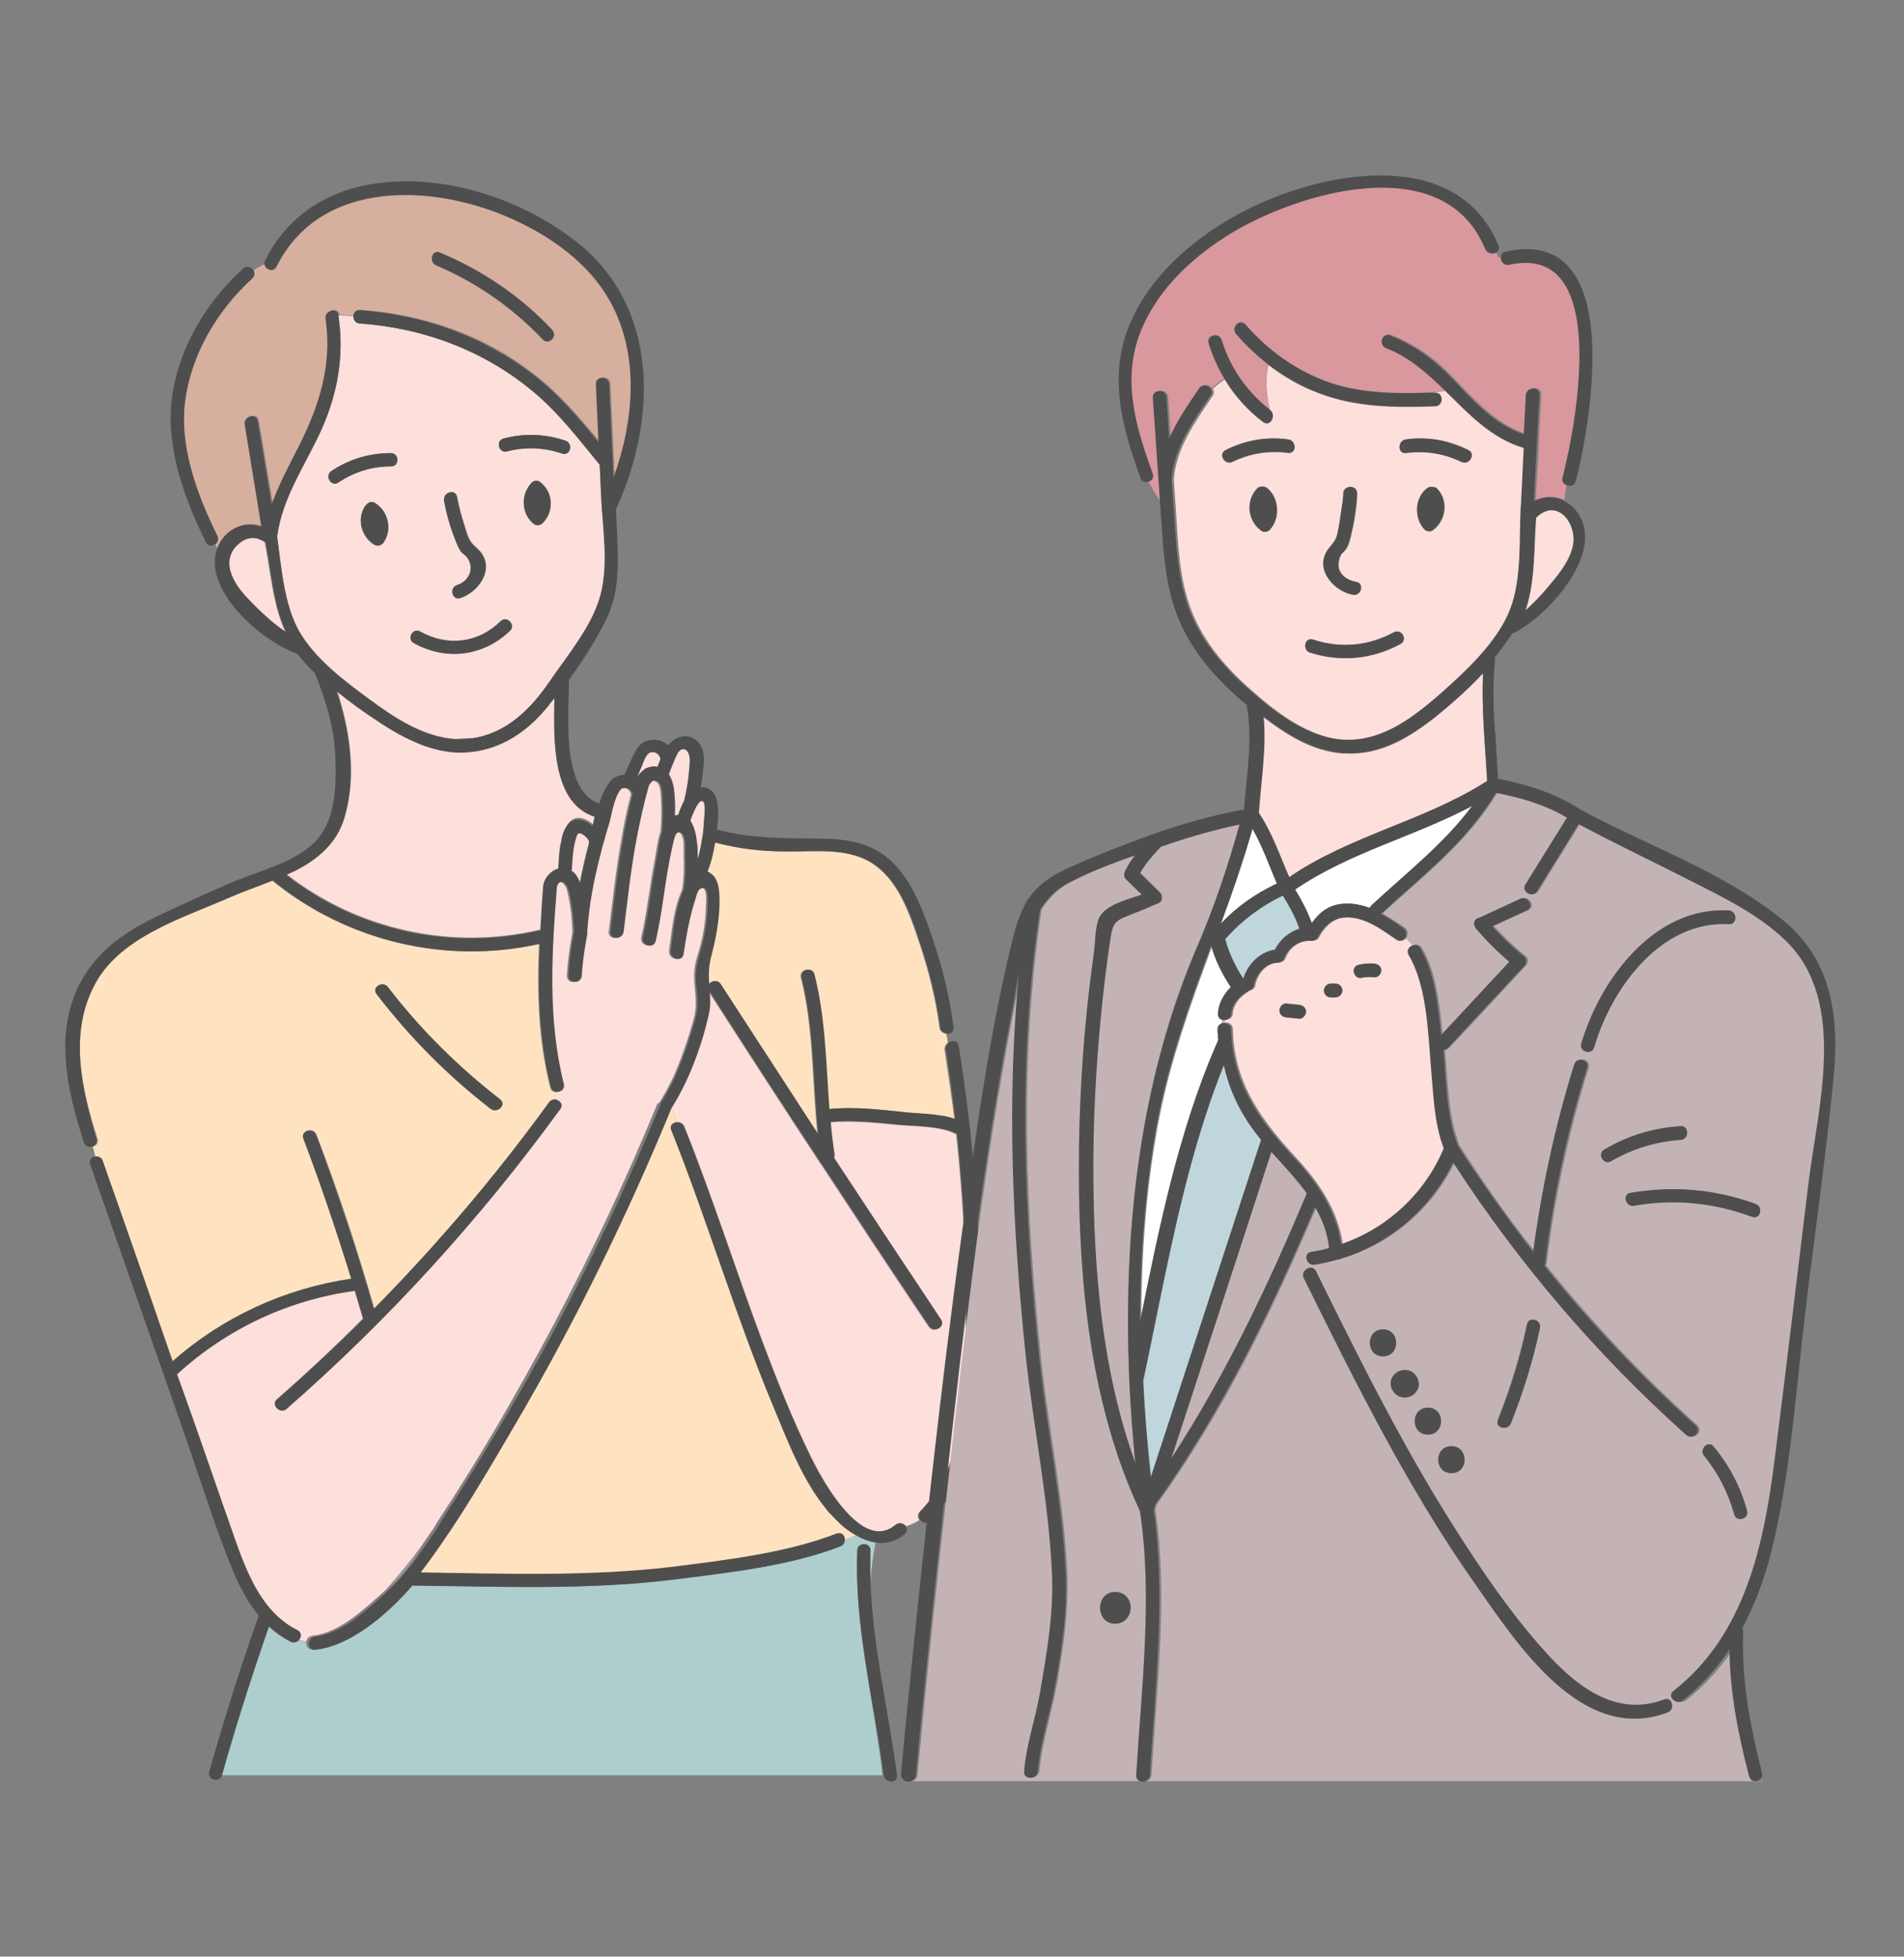
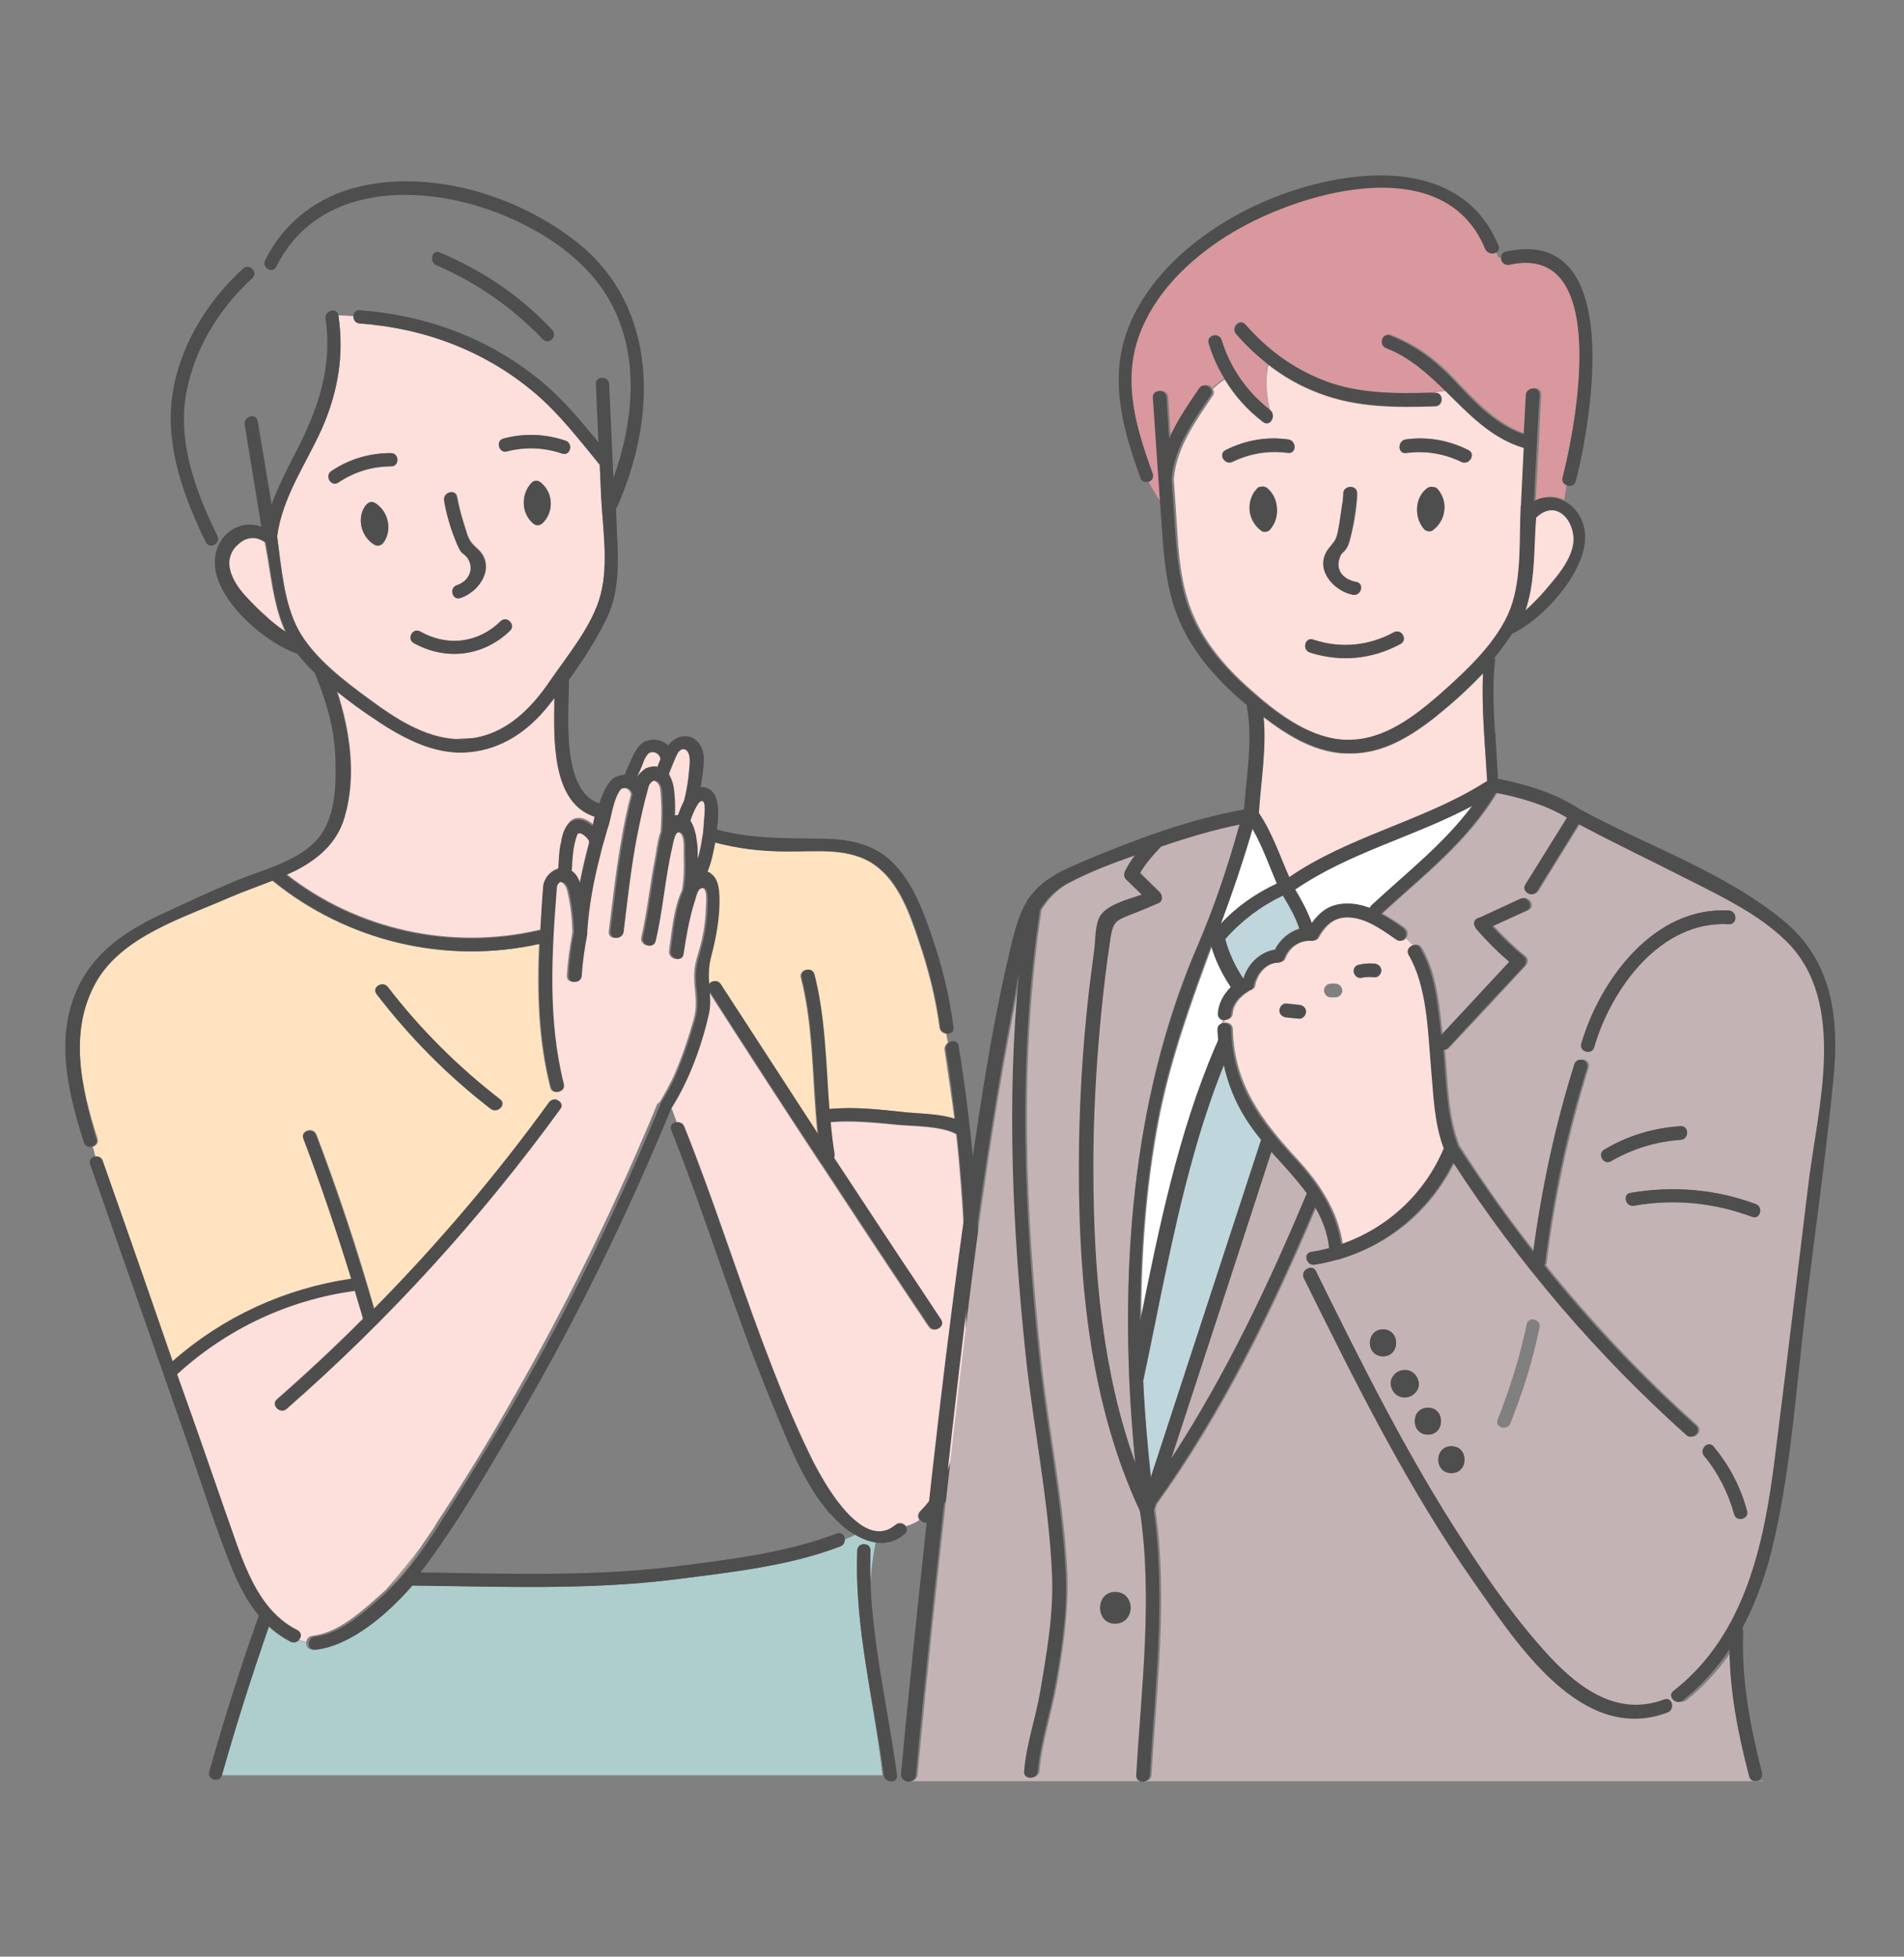
<svg xmlns="http://www.w3.org/2000/svg" version="1.1" id="Layer_1" x="0px" y="0px" viewBox="0 0 445.1 457.3" enable-background="new 0 0 445.1 457.3" xml:space="preserve">
  <rect x="0" y="0" width="445.1" height="457.3" fill="#808080" stroke="none" />
  <g>
    <g>
      <g>
        <path fill="none" d="M108.2,172.7c0.9,0,1.7-0.1,2.5-0.3c-1.6,0.1-2.9,0.2-4.1,0.2C107.2,172.7,107.7,172.7,108.2,172.7z" />
      </g>
      <g>
        <path fill="#AECECE" d="M209.6,414.9C209.6,414.9,209.6,414.9,209.6,414.9C209.6,414.9,209.6,414.9,209.6,414.9L209.6,414.9z" />
      </g>
      <g>
        <path fill="#AECECE" d="M200.4,362.4c0.1-2,3.2-2,3.1,0c-0.1,2.4-0.1,4.8,0,7.2c0.2-3.1,0.6-6.1,1.2-9.1     c-1.6-0.2-3.2-0.9-4.7-1.8c-0.8,0.4-1.6,0.7-2.5,1.1c0,0.6-0.3,1.3-1,1.6c-11.9,4.6-25.8,6.1-38.4,7.7c-20.3,2.6-41.5,1.7-62,1.4     c-0.1,0-0.2,0-0.3,0c-5.7,6.7-14.3,14.1-22.7,15c-1.1,0.1-1.6-0.8-1.5-1.7c-0.6-0.1-1.3-0.3-1.9-0.5c-0.4,0.5-1.1,0.8-1.9,0.4     c-1.9-1-3.6-2.2-5.1-3.6c-4,11.5-7.7,23.1-11,34.8h154.6C204.3,397.4,199.7,380.2,200.4,362.4z" />
      </g>
      <g>
        <path fill="#AECECE" d="M91,371c0.5-0.5,1-1,1.5-1.5c0,0-0.1,0-0.1,0C91.9,370,91.4,370.5,91,371z" />
      </g>
      <g>
        <path fill="#FFE3C1" d="M74,265.2c5.1,13.3,9.6,26.9,13.5,40.6c14.8-15,28.5-31.1,40.9-48.2c0.5-0.7,1.3-0.8,1.9-0.6l0.1-0.1     l-0.2-1.7c-0.7,0.1-1.4-0.2-1.6-1.1c-2.8-11-3.1-22.3-2.6-33.5c-21.9,4.9-45-0.6-62.4-14.8c-3.5,1.4-7,2.6-10.2,4     c-10.7,4.6-25,9-31.1,19.7C16,241,19,254.2,22.8,266.1c0.3,1-0.3,1.7-1.1,1.9c0.2,0.8,0.4,1.5,0.6,2.3c0.7-0.1,1.5,0.2,1.7,1     c5.5,15.6,10.9,31.2,16.4,46.8c11.8-10.4,26.2-17,41.8-19.3c-3.4-11.1-7.1-22-11.2-32.8C70.3,264.1,73.3,263.3,74,265.2z      M90.7,230.8c7.6,9.8,16.3,18.6,26.2,26.2c1.6,1.2-0.6,3.4-2.2,2.2c-10-7.8-18.9-16.7-26.6-26.8     C86.8,230.8,89.5,229.2,90.7,230.8z" />
      </g>
      <g>
        <path fill="#FFE3C1" d="M220.8,245.4c-0.1-0.8,0.3-1.3,0.8-1.7c-0.1-0.7-0.3-1.4-0.4-2.1c-0.7-0.1-1.5-0.5-1.6-1.5     c-0.9-6.8-2.6-13.5-4.8-20c-2.1-6.3-4.7-13.8-10.2-17.8c-6-4.4-14-3.2-21-3.3c-5.7-0.1-11.1-0.7-16.6-2.1     c-0.4,2.3-0.8,4.7-1.8,6.8c0.2,0.1,0.5,0.2,0.7,0.4c2.2,1.5,2.1,4.9,2.1,7.2c0,3.9-0.8,7.9-1.8,11.7c-0.7,2.6-0.8,4.6-0.6,7.1     c0.5-0.9,2-1.2,2.7-0.1c7.5,11.7,15.1,23.5,22.8,35.1c-1.3-12.2-0.9-24.8-3.9-36.6c-0.5-1.9,2.5-2.7,3-0.8     c2.6,10.2,2.7,20.9,3.5,31.5c6-0.6,12.2,0.1,18.2,0.8c3.2,0.3,7.7,0.4,11.2,1.5C222.4,256.1,221.6,250.7,220.8,245.4z" />
      </g>
      <g>
        <path fill="#FFE3C1" d="M191.9,272l0.1,0.1v0C192,272.1,191.9,272.1,191.9,272z" />
      </g>
      <g>
        <path fill="#FFE3C1" d="M92.3,369.5c0,0,0.1,0,0.1,0c2.2-2.4,4.1-4.9,6-7.6C96.4,364.6,94.4,367.1,92.3,369.5z" />
      </g>
      <g>
-         <path fill="#FFE3C1" d="M197,356.6L197,356.6c-1-0.8-1.8-1.7-2.6-2.6c-0.3-0.4-0.6-0.7-1-1.1c-5.7-6.9-9.1-16-12.5-24.1     c-8.9-21.2-15.3-43.3-23.9-64.7c-0.4-1,0.3-1.7,1.2-1.8L157,259c0,0.1-0.1,0.1-0.1,0.2c-10.4,25.2-22.4,49.7-36.2,73.3     c-4.4,7.5-8.8,15.1-13.6,22.5c-2.8,4.3-5.7,8.5-8.8,12.6c19.4,0.3,39.5,1,58.8-1.3c12.6-1.5,26.6-3.1,38.5-7.8     c1.1-0.4,1.8,0.5,1.9,1.4c0.8-0.4,1.7-0.7,2.5-1.1C198.9,358.1,197.9,357.3,197,356.6L197,356.6z" />
-       </g>
-       <g>
-         <path fill="#D7AF9F" d="M120.1,51.3c-18.3-8.3-45.1-9.7-55.4,11C64,63.8,62,63,61.9,61.7c-0.7,0.3-1.6,0.8-2.7,1.5     c0.4,0.5,0.4,1.3-0.2,1.9c-8.1,7.4-14.2,17.5-15.7,28.5c-1.4,10.8,2.8,22.1,7.5,31.7c0.4,0.8,0.1,1.6-0.5,2c0.4,0.6,0.7,1,0.7,1     l0,0c1.4-4.4,5.9-6.9,10.4-5.3c-1.3-8-2.6-15.9-3.9-23.9c-0.3-1.9,2.7-2.8,3-0.8c0.1,0.7,0.2,1.5,0.4,2.2     c1,5.8,1.9,11.6,2.9,17.3c1.6-4.6,4-9,6.3-13.5c4.9-9.5,7.9-19.1,6.3-29.9c-0.3-1.9,2.7-2.8,3-0.8c0,0,1.3,0,3.5,0.2     c0-0.7,0.5-1.4,1.5-1.4c14.9,1.1,29,6,40.8,15.3c5.5,4.3,9.9,9.4,14.3,14.7c0.2,0.3,0.5,0.6,0.7,0.9c-0.2-4.5-0.4-9.1-0.6-13.6     c-0.1-2,3-2,3.1,0c0.3,7.3,0.7,14.6,1,21.9c4.8-13.3,6.2-28.7-0.8-41.3C137.8,61.6,129.2,55.4,120.1,51.3z M102.8,59.1     c10,4.2,18.9,10.2,26.3,18.1c1.4,1.4-0.8,3.6-2.2,2.2c-7.1-7.5-15.4-13.3-24.9-17.3C100.1,61.3,100.9,58.3,102.8,59.1z" />
-       </g>
+         </g>
+       <g>
+         </g>
      <g>
        <path fill="#FDDFDC" d="M157,259l1.2,3.3c0.7-0.1,1.5,0.2,1.8,1c6.7,16.7,12.1,33.8,18.4,50.6c3.4,9,6.9,17.9,11.2,26.6     c1.7,3.5,6.7,12.9,12.2,16.2c2.5,1.5,5.1,1.8,7.6-0.3c0.8-0.7,1.9-0.4,2.4,0.3c1.1-0.3,2.1-0.8,3.1-1.4c-0.4-0.6-0.5-1.3,0.1-2     c12.2-12.4,10.7-33.4,10.7-49.4c0-12.1-0.7-24.1-1.9-36.1c-0.1-0.9-0.2-1.8-0.3-2.7c-3.7-2-10.2-1.8-14-2.2     c-5.1-0.5-10.4-1-15.5-0.6c0.2,2.5,0.5,5,0.9,7.5c0.1,0.3,0,0.6-0.1,0.9c6.8,10.4,13.7,20.7,20.5,31c1.5,2.3,3,4.5,4.5,6.8     c1.1,1.7-1.6,3.2-2.7,1.6c-1-1.4-1.9-2.9-2.9-4.3c-7.5-11.2-14.9-22.4-22.3-33.7v0l-0.1-0.1c-8.8-13.4-17.5-26.8-26.1-40.2     c0.2,2,0.3,3.5-0.2,5.4C163.9,244.7,161.1,252.4,157,259z" />
      </g>
      <g>
        <polygon fill="#FDDFDC" points="197,356.6 197,356.6 197,356.6    " />
      </g>
      <g>
        <path fill="#FDDFDC" d="M154.2,257.6c1.2-1.9,2.2-3.9,3.2-5.9c1.9-4.3,3.4-8.7,4.7-13.3c0.9-3,0.5-5.6,0.2-8.7c0-0.2,0-0.3,0-0.5     c-0.2-2.8,0.4-4.8,1.2-7.4c0.9-3.1,1.4-6.4,1.5-9.6c0-1,0.7-5.9-1.8-4.4c-0.4,0.2-0.7,1.1-0.9,1.9c-0.1,0.4-0.2,0.8-0.3,1     c0,0,0,0,0,0.1c0,0.1,0,0.1-0.1,0.2c-1.2,3.9-1.9,8-2.5,12c-0.3,2-3.3,1.1-3-0.8c0.6-4.2,1-9.8,3-14.1c0.5-2.7,0.5-5.6,0.4-8.2     c0-1.1,0.2-3.8-0.5-4.8c0-0.1-0.1-0.1-0.1-0.2c-0.1-0.1-0.2-0.2-0.4-0.3c-0.1,0-0.2-0.1-0.3-0.1c-0.3-0.1-0.6,0.1-0.8,0.4     c-0.5,0.7-0.7,2.1-0.9,2.9c-1.7,7.3-2.2,14.8-3.9,22.1c-0.4,1.9-3.4,1.1-3-0.8c1.4-6.1,2-12.3,3.2-18.4c0.3-1.5,0.5-3.7,1.1-5.7     c0.1-0.2,0.1-0.4,0.2-0.6c0.2-2.6,0.3-5.2,0.1-7.8c-0.1-1.2,0-3-1-3.8c-1-0.8-1.7-0.1-2.2,0.8c-1.2,3.9-2.1,8-2.8,12     c-1.4,7.3-2.2,14.8-3.1,22.1c-0.2,2-3.3,2-3.1,0c0.9-7.2,1.7-14.6,3-21.8c0.6-3.5,1.3-6.9,2.2-10.3c-0.4-1.3-1.5-1.8-2.7-1.2     c-1.7,2-2.2,6.1-2.9,8.5c-0.3,1.1-0.6,2.3-1,3.4c-0.3,1.2-0.7,2.5-1,3.7c-1.5,5.8-2.6,11.7-3,17.6c0,0.1,0,0.1,0,0.1     c0,0.2,0,0.4,0,0.6c-0.6,3.2-1.1,6.4-1.3,9.7c-0.1,2-3.2,2-3.1,0c0.2-3.4,0.7-6.7,1.3-10.1c0-0.1,0-0.2,0-0.3     c-0.1-2.5-0.3-5-0.8-7.5c-0.2-0.8-0.3-1.7-0.6-2.5c-0.5-1.4-2.1-2.3-2.6-0.4c-1.2,15.4-2.2,31,1.6,46.1c0.3,1.1-0.5,1.8-1.4,1.9     l0.2,1.7l-0.1,0.1c0.8,0.3,1.4,1.2,0.8,2.1c-18.7,25.7-40.1,49.2-64,70.1c-1.5,1.3-3.7-0.9-2.2-2.2c6.9-6,13.6-12.3,20.1-18.8     c0,0,0,0,0-0.1c-0.6-2.2-1.3-4.3-1.9-6.5c-15.6,2.1-30,8.9-41.6,19.5c0.5,1.3,0.9,2.6,1.4,3.9c0.7,2,1.4,3.9,2.1,5.9     c3.4,9.6,6.7,19.3,10.1,28.9c1.9,5.4,4,11,7.6,15.4c1.9,2.3,4.1,4.3,6.9,5.7c1,0.5,0.9,1.6,0.3,2.3c0.6,0.2,1.2,0.4,1.9,0.5     c0.1-0.7,0.6-1.3,1.5-1.4c6.2-0.7,11.9-6.1,16.4-10.1c0.5-0.4,0.9-0.8,1.3-1.3c0.4-0.5,0.9-1,1.3-1.5c2-2.4,4.1-4.9,6.1-7.6     c1.1-1.6,2.1-3.1,3.2-4.7c0.3-0.5,0.6-1,0.9-1.5c6.4-9.7,12.5-19.7,18.2-29.8c12.5-21.9,23.6-44.6,33.2-67.9     C154,257.9,154.1,257.7,154.2,257.6z" />
      </g>
      <g>
        <path fill="#FDDFDC" d="M86.5,163.5c5.8,4.3,12.7,8.8,20.1,9.2c1.2-0.1,2.5-0.2,4.1-0.2c7.7-1.2,13.4-6.8,17.7-13.1     c4.2-6.1,10.1-13.1,12-20.4c1.9-7.4,0.4-16.1,0.1-23.6c-0.1-2.3-0.2-4.5-0.3-6.8c0,0-0.1-0.1-0.1-0.1     c-4.7-5.8-9.1-11.6-14.9-16.5c-11.6-9.9-25.9-15.3-41.1-16.4c-1-0.1-1.5-0.9-1.5-1.7c-2.2-0.2-3.5-0.2-3.5-0.2     c1.4,9.3-0.1,18-3.9,26.6c-3.7,8.2-9.2,15.9-10.4,25c0,0.1,0,0.1,0,0.2c1,7.2,1.6,15.5,5,21.8C73.5,153.8,80.6,159.2,86.5,163.5z      M89.7,126.8c-0.5,0.7-1.3,1-2.1,0.6c-3.1-1.7-4.3-6.1-2.2-9.1c0.1-0.1,0.2-0.3,0.3-0.3c0.4-0.6,1.2-0.8,1.9-0.4     C90.7,119.4,91.8,123.8,89.7,126.8z M126.8,122.3c-0.6,0.6-1.5,0.6-2.2,0c-2.8-2.4-2.9-6.8-0.3-9.5c0.6-0.6,1.4-0.6,2-0.1     c0.1,0.1,0.3,0.1,0.4,0.3C129.4,115.3,129.5,119.8,126.8,122.3z M117.7,102.5c4.9-1.3,9.8-1.1,14.5,0.5c1.9,0.6,1.1,3.6-0.8,3     c-4.3-1.5-8.5-1.7-12.9-0.5C116.6,106,115.8,103,117.7,102.5z M106.9,116.1c0.4,2.2,1,4.5,1.7,6.6c0.4,1.2,0.7,2.7,1.4,3.7     c0.7,1.1,1.7,1.7,2.5,2.7c3.1,4.1-0.7,9.3-4.8,10.6c-1.9,0.6-2.7-2.4-0.8-3c3-1,4.2-4.2,2.3-6.6c-0.4-0.5-1-0.8-1.4-1.3     c-0.6-0.9-1-2-1.4-3c-1.1-2.9-2-5.9-2.5-8.9C103.5,115,106.5,114.1,106.9,116.1z M98.3,147.6c6.4,3.6,13.5,2.7,18.8-2.4     c1.4-1.4,3.6,0.8,2.2,2.2c-6.2,6-15,7.1-22.5,2.9C95,149.3,96.5,146.6,98.3,147.6z M77.4,110.1c4.2-2.8,8.9-4.2,13.9-4.2     c2,0,2,3.1,0,3.1c-4.5,0-8.6,1.3-12.4,3.8C77.3,113.8,75.8,111.2,77.4,110.1z" />
      </g>
      <g>
        <path fill="#FDDFDC" d="M157.6,184.5c0.1,0.8,0.1,1.6,0.2,2.3c0.1,1.3,0.1,2.5,0,3.8c0,0,0.1,0,0.1,0c0.2-0.1,0.5-0.1,0.7-0.1     c0.3-0.9,0.7-1.9,1.1-2.8c0.1-0.2,0.2-0.4,0.3-0.6c0.6-2.4,1-4.8,1.2-7.3c0.1-1.1,0.4-2.6-0.1-3.7c-0.6-1.4-1.8-1.4-2.6-0.2     c-0.8,1.6-1.4,3.3-2.1,5c0,0,0,0,0,0C157.1,182.1,157.4,183.3,157.6,184.5z" />
      </g>
      <g>
        <path fill="#FDDFDC" d="M163,197.5c0.1,1,0.1,2.1,0.1,3.2c0.2-0.5,0.3-1,0.4-1.6c0.3-1.2,0.5-2.5,0.7-3.8c0-0.2,0-0.3,0.1-0.5     c0,0,0-0.1,0-0.1c0.1-0.9,0.2-1.8,0.2-2.7c0.1-0.8,0.6-4.1-0.2-4.7c-0.5-0.4-1.1,0.3-1.7,1.4c0,0,0,0,0,0     c-0.5,0.9-0.9,2.1-1.3,3.1c0.6,0.8,1,2,1.3,3.4C162.8,196,162.9,196.7,163,197.5z" />
      </g>
      <g>
        <path fill="#FDDFDC" d="M150.9,179.7c0.9-0.4,1.8-0.6,2.8-0.4c0.2-0.6,0.5-1.2,0.7-1.8c0,0,0,0,0,0c-0.1-1.2-1.4-2.1-2.6-1.5     c-1,0.6-1.4,2.2-1.8,3.2c-0.4,0.9-0.8,1.8-1.3,2.8c0,0,0,0,0,0C149.3,180.9,150.1,180.2,150.9,179.7z" />
      </g>
      <g>
        <path fill="#FDDFDC" d="M135.9,194.8c-0.9-0.3-0.9,0-1.3,0.9c-0.1,0.4-0.2,0.8-0.3,1.1c-0.5,2-0.6,4.2-0.7,6.2     c0,0.1,0,0.3-0.1,0.4c0.1,0.1,0.3,0.2,0.4,0.3c0.8,0.7,1.3,1.6,1.6,2.6c0.6-3.1,1.3-6.1,2.1-9.1c0-0.2,0.1-0.4,0.1-0.6     c0-0.1-0.1-0.1-0.1-0.2c-0.1-0.1-0.1-0.2-0.2-0.3C137.3,195.7,136.4,195,135.9,194.8z" />
      </g>
      <g>
        <path fill="#FDDFDC" d="M139.1,190.7c-10-3.2-9.7-17.9-9.4-27.7c-0.5,0.7-1.1,1.4-1.6,2c-4.7,5.7-10.8,9.9-18.2,10.6     c-3.8,0.4-7.3-0.3-10.7-1.5c0,0,0,0,0,0c-3.9-1.4-7.6-3.6-11.2-6c-3.1-2-6.2-4.3-9.2-6.7c3.1,9.4,4.6,20,1.8,29.5     c-1.8,6-6.2,9.7-11.4,12.4c-0.7,0.4-1.4,0.7-2.2,1c16.6,13,38.5,17.8,59.1,13c0.1,0,0.2,0,0.3,0c0.2-3.5,0.4-7.1,0.7-10.6     c0,0,0,0,0,0c0-0.1,0-0.3,0.1-0.4c0.3-1,0.9-1.9,1.8-2.6c0.5-0.4,1-0.6,1.6-0.8c0.1-1.9,0.3-3.9,0.6-5.9c0-0.2,0.1-0.5,0.2-0.7     c0.1-0.4,0.1-0.7,0.2-1.1c0.4-1.4,1.1-3.2,2.5-3.8c1.5-0.7,3.2,0.1,4.6,1.3C138.8,192.2,138.9,191.4,139.1,190.7z" />
      </g>
      <g>
        <path fill="#FDDFDC" d="M59.9,141.9c2,2,4.3,4.1,6.8,5.8c-2.5-5.4-3.2-11.5-4.2-17.5c-0.2-1.1-0.4-2.3-0.6-3.4c0,0-0.1,0-0.1-0.1     c-0.3-0.2-0.6-0.4-0.9-0.5c-2-1-4.1-0.3-5.6,1.2c-0.8,0.8-1.4,1.8-1.7,2.8c-0.6,2.1,0.4,4.4,1.4,6.2     C56.4,138.4,58.2,140.2,59.9,141.9z" />
      </g>
      <g>
        <path fill="#4E4E4E" d="M126.3,112.7c-0.5-0.4-1.3-0.5-2,0.1c-2.5,2.6-2.5,7.1,0.3,9.5c0.6,0.6,1.5,0.6,2.2,0     c2.6-2.5,2.6-6.9-0.2-9.3C126.6,112.9,126.4,112.8,126.3,112.7z" />
      </g>
      <g>
        <path fill="#4E4E4E" d="M132.2,103c-4.7-1.6-9.7-1.8-14.5-0.5c-1.9,0.5-1.1,3.5,0.8,3c4.4-1.1,8.7-0.9,12.9,0.5     C133.3,106.7,134.1,103.7,132.2,103z" />
      </g>
      <g>
        <path fill="#4E4E4E" d="M85.7,117.9c-0.1,0.1-0.2,0.2-0.3,0.3c-2.1,3-0.9,7.3,2.2,9.1c0.8,0.4,1.6,0.1,2.1-0.6     c2.1-3,1-7.4-2.1-9.2C86.8,117.1,86.1,117.4,85.7,117.9z" />
      </g>
      <g>
        <path fill="#4E4E4E" d="M91.4,105.9c-5,0-9.8,1.4-13.9,4.2c-1.6,1.1-0.1,3.8,1.6,2.7c3.7-2.5,7.9-3.8,12.4-3.8     C93.4,109,93.4,105.9,91.4,105.9z" />
      </g>
      <g>
        <path fill="#4E4E4E" d="M106.8,136.8c-1.9,0.6-1.1,3.6,0.8,3c4.2-1.4,7.9-6.5,4.8-10.6c-0.8-1-1.8-1.6-2.5-2.7     c-0.7-1.1-1-2.5-1.4-3.7c-0.7-2.2-1.3-4.4-1.7-6.6c-0.3-2-3.3-1.1-3,0.8c0.5,3,1.4,6.1,2.5,8.9c0.4,1,0.8,2.1,1.4,3     c0.4,0.5,1,0.8,1.4,1.3C111,132.6,109.8,135.8,106.8,136.8z" />
      </g>
      <g>
        <path fill="#4E4E4E" d="M96.7,150.3c7.6,4.2,16.3,3.1,22.5-2.9c1.4-1.4-0.8-3.6-2.2-2.2c-5.2,5.1-12.4,6-18.8,2.4     C96.5,146.6,95,149.3,96.7,150.3z" />
      </g>
      <g>
        <path fill="#4E4E4E" d="M69.5,381c-2.8-1.4-5.1-3.4-6.9-5.7c-3.5-4.4-5.7-10-7.6-15.4c-3.4-9.6-6.7-19.3-10.1-28.9     c-0.7-2-1.4-3.9-2.1-5.9c-0.5-1.3-0.9-2.6-1.4-3.9c11.6-10.6,26-17.4,41.6-19.5c0.6,2.2,1.3,4.3,1.9,6.5c0,0,0,0,0,0.1     c-6.5,6.5-13.2,12.7-20.1,18.8c-1.5,1.3,0.7,3.5,2.2,2.2c23.9-20.9,45.3-44.4,64-70.1c0.7-0.9,0.1-1.8-0.8-2.1     c-0.6-0.2-1.4-0.1-1.9,0.6c-12.4,17.1-26.1,33.2-40.9,48.2c-4-13.7-8.5-27.3-13.5-40.6c-0.7-1.8-3.7-1-3,0.8     c4.1,10.8,7.8,21.8,11.2,32.8c-15.6,2.3-30,8.9-41.8,19.3C35,302.5,29.5,286.9,24,271.3c-0.3-0.8-1.1-1.1-1.7-1     c-0.9,0.1-1.6,0.8-1.2,1.9c7.6,21.8,15.3,43.7,22.9,65.5c3.4,9.8,6.5,19.8,10.4,29.3c1.6,3.8,3.5,7.5,6.1,10.6     c-4.3,12-8.1,24.2-11.6,36.5c-0.5,1.9,2.4,2.7,3,0.8c3.3-11.7,7-23.3,11-34.8c1.5,1.4,3.2,2.6,5.1,3.6c0.7,0.4,1.5,0.1,1.9-0.4     C70.5,382.6,70.6,381.5,69.5,381z" />
      </g>
      <g>
        <path fill="#4E4E4E" d="M211.7,356.7c-0.5-0.7-1.5-1-2.4-0.3c-2.5,2.1-5.1,1.8-7.6,0.3c-5.5-3.3-10.5-12.7-12.2-16.2     c-4.2-8.6-7.8-17.6-11.2-26.6c-6.3-16.8-11.7-33.9-18.4-50.6c-0.3-0.8-1.1-1.1-1.8-1c-0.9,0.1-1.6,0.8-1.2,1.8     c8.5,21.3,15,43.4,23.9,64.7c3.4,8.2,6.8,17.2,12.5,24.1c0.3,0.4,0.6,0.8,1,1.1c0.8,0.9,1.7,1.7,2.6,2.6c0,0,0,0,0,0     c0.9,0.8,1.9,1.5,3,2.1c1.5,0.9,3.1,1.5,4.7,1.8c2.3,0.4,4.7-0.1,6.8-1.9C212.2,358,212.1,357.2,211.7,356.7z" />
      </g>
      <g>
        <path fill="#4E4E4E" d="M200.4,362.4c-0.7,17.8,3.9,35,6.2,52.5c0,0,0,0,0,0c0.3,1.9,3.3,2,3.1,0c0,0,0,0,0,0c0,0,0,0,0,0     c-2-15.1-5.7-30.1-6.2-45.3c-0.1-2.4-0.1-4.8,0-7.2C203.5,360.4,200.4,360.4,200.4,362.4z" />
      </g>
      <g>
        <path fill="#4E4E4E" d="M158.1,369.1c12.6-1.6,26.5-3.1,38.4-7.7c0.7-0.3,1-0.9,1-1.6c0-0.9-0.7-1.8-1.9-1.4     c-11.9,4.6-25.9,6.2-38.5,7.8c-19.3,2.3-39.4,1.6-58.8,1.3c3.1-4,6-8.3,8.8-12.6c4.8-7.4,9.2-15,13.6-22.5     c13.8-23.5,25.8-48.1,36.2-73.3c0-0.1,0.1-0.1,0.1-0.2c4.1-6.5,7-14.3,8.7-21.8c0.4-1.9,0.4-3.4,0.2-5.4     c8.6,13.5,17.3,26.9,26.1,40.2c0,0,0,0.1,0.1,0.1c7.4,11.3,14.8,22.5,22.3,33.7c1,1.4,1.9,2.9,2.9,4.3c1.1,1.6,3.8,0.1,2.7-1.6     c-1.5-2.3-3-4.5-4.5-6.8c-6.9-10.3-13.7-20.7-20.5-31c0.1-0.3,0.1-0.5,0.1-0.9c-0.4-2.5-0.7-5-0.9-7.5c5.1-0.5,10.4,0.1,15.5,0.6     c3.8,0.4,10.3,0.2,14,2.2c0.1,0.9,0.2,1.8,0.3,2.7c1.2,12,1.9,24,1.9,36.1c0.1,16.1,1.5,37-10.7,49.4c-0.6,0.6-0.5,1.4-0.1,2     c0.5,0.7,1.5,1,2.3,0.2c12.1-12.3,11.5-31.6,11.6-47.6c0.2-21.2-1.5-42.4-4.9-63.4c-0.2-1.2-1.4-1.3-2.2-0.8     c-0.5,0.3-0.9,0.9-0.8,1.7c0.9,5.4,1.6,10.8,2.2,16.2c-3.5-1.2-8-1.2-11.2-1.5c-5.9-0.6-12.2-1.4-18.2-0.8     c-0.8-10.6-0.9-21.3-3.5-31.5c-0.5-1.9-3.5-1.1-3,0.8c3,11.8,2.6,24.4,3.9,36.6c-7.6-11.7-15.2-23.4-22.8-35.1     c-0.7-1.1-2.2-0.8-2.7,0.1c-0.2-2.5-0.1-4.5,0.6-7.1c1-3.8,1.7-7.8,1.8-11.7c0-2.3,0.1-5.8-2.1-7.2c-0.2-0.2-0.5-0.3-0.7-0.4     c0.9-2.1,1.4-4.5,1.8-6.8c5.5,1.5,10.8,2.1,16.6,2.1c7,0.1,15-1.1,21,3.3c5.6,4.1,8.1,11.5,10.2,17.8c2.2,6.5,3.9,13.2,4.8,20     c0.1,0.9,0.9,1.4,1.6,1.5c0.8,0.1,1.6-0.4,1.5-1.5c-0.9-7.1-2.6-14.1-4.9-20.8c-2.1-6.2-4.6-13.1-9.4-17.8     c-4.7-4.6-10.9-5.5-17.3-5.5c-8.2-0.1-15.8,0-23.7-2.1c0.3-2.3,0.5-4.9-0.1-7.1c-0.5-1.8-1.9-3-3.7-2.8c0.2-1.1,0.3-2.2,0.5-3.3     c0.2-2.1,0.6-4.5-0.5-6.4c-1.8-3.1-5.4-2.8-7.4-0.3c-0.1,0.1-0.1,0.1-0.2,0.2c-1.3-1.2-3.2-1.7-5.1-1c-0.2,0-0.4,0.1-0.6,0.2     c-0.2,0.1-0.3,0.2-0.4,0.3c-1,0.8-1.6,1.8-2.1,2.9c-0.7,1.5-1.4,3-2,4.5c-0.8,0-1.5,0.2-2.3,0.6c-0.2,0.1-0.4,0.2-0.6,0.4     c-1.4,1.5-2.3,3.5-3,5.7c-9.2-3.1-7-21.7-7.1-28.9c0,0,0,0,0,0c3.2-4.4,6.2-9.1,8.5-13.7c3.9-7.5,2.9-15.7,2.6-23.8     c0-0.8-0.1-1.6-0.1-2.5c0.1-0.1,0.2-0.3,0.3-0.5c9.2-20.7,9.8-46.4-9.3-61.7C121.2,45.8,101.3,39.6,84,43.6     c-9.7,2.3-17.6,8.3-22,17.2c-0.2,0.3-0.2,0.6-0.2,0.9c0.2,1.3,2.1,2.1,2.8,0.6c10.4-20.8,37.1-19.4,55.4-11     c9,4.1,17.7,10.3,22.6,19.1c7,12.6,5.6,28,0.8,41.3c-0.3-7.3-0.7-14.6-1-21.9c-0.1-2-3.2-2-3.1,0c0.2,4.5,0.4,9.1,0.6,13.6     c-0.2-0.3-0.5-0.6-0.7-0.9c-4.4-5.3-8.7-10.4-14.3-14.7c-11.8-9.2-25.9-14.2-40.8-15.3c-1-0.1-1.4,0.6-1.5,1.4     c0,0.8,0.5,1.7,1.5,1.7c15.2,1.1,29.5,6.5,41.1,16.4c5.7,4.9,10.1,10.7,14.9,16.5c0,0,0.1,0.1,0.1,0.1c0.1,2.3,0.2,4.5,0.3,6.8     c0.3,7.5,1.9,16.2-0.1,23.6c-1.9,7.3-7.8,14.2-12,20.4c-4.4,6.4-10,11.9-17.7,13.1c-0.8,0.1-1.6,0.2-2.5,0.3c-0.5,0-1.1,0-1.6,0     c-7.4-0.4-14.3-4.9-20.1-9.2c-5.9-4.3-13.1-9.7-16.7-16.3c-3.5-6.4-4-14.6-5-21.8c0-0.1,0-0.1,0-0.2c1.2-9.1,6.7-16.8,10.4-25     c3.8-8.6,5.3-17.3,3.9-26.6c-0.3-2-3.3-1.1-3,0.8c1.6,10.8-1.5,20.4-6.3,29.9c-2.3,4.5-4.6,8.8-6.3,13.5     c-1-5.8-1.9-11.6-2.9-17.3c-0.1-0.7-0.2-1.5-0.4-2.2c-0.3-2-3.3-1.1-3,0.8c1.3,8,2.6,15.9,3.9,23.9c-4.5-1.6-8.9,0.9-10.4,5.3     c-0.5,1.5-0.6,3.2-0.3,5c1.4,7.9,11.6,16.8,19.1,19.4c1.3,1.6,2.6,3.1,4.1,4.5c2.6,6.4,4.6,12.9,4.8,19.9     c0.2,6.6,0.1,14.5-4.7,19.5c-4.7,4.8-12.6,6.7-18.7,9.2c-5.7,2.4-11.3,5-16.9,7.6c-9.7,4.5-17.7,10.1-21.2,20.6     c-3.6,10.8-0.6,22.5,2.7,32.9c0.3,0.9,1.1,1.2,1.8,1c0.8-0.2,1.5-0.9,1.1-1.9C19,254.2,16,241,22.5,229.5     c6.1-10.7,20.4-15,31.1-19.7c3.2-1.4,6.7-2.6,10.2-4c17.4,14.2,40.5,19.7,62.4,14.8c-0.5,11.2-0.2,22.5,2.6,33.5     c0.2,0.8,0.9,1.2,1.6,1.1c0.9-0.1,1.7-0.8,1.4-1.9c-3.8-15.2-2.8-30.7-1.6-46.1c0.6-1.9,2.1-1,2.6,0.4c0.3,0.8,0.4,1.7,0.6,2.5     c0.5,2.5,0.7,5,0.8,7.5c0,0.1,0,0.2,0,0.3c-0.7,3.3-1.1,6.7-1.3,10.1c-0.1,2,3,2,3.1,0c0.2-3.3,0.7-6.5,1.3-9.7     c0-0.2,0-0.4,0-0.6c0,0,0-0.1,0-0.1c0.4-6,1.5-11.8,3-17.6c0.3-1.2,0.6-2.5,1-3.7c0.3-1.1,0.6-2.3,1-3.4c0.7-2.4,1.2-6.5,2.9-8.5     c1.2-0.6,2.3-0.1,2.7,1.2c-0.9,3.4-1.6,6.8-2.2,10.3c-1.3,7.2-2.1,14.6-3,21.8c-0.2,2,2.9,2,3.1,0c0.9-7.3,1.7-14.8,3.1-22.1     c0.8-4.1,1.7-8.1,2.8-12c0.5-0.9,1.2-1.6,2.2-0.8c1,0.8,0.9,2.6,1,3.8c0.1,2.6,0.1,5.2-0.1,7.8c-0.1,0.2-0.1,0.4-0.2,0.6     c-0.6,2-0.8,4.2-1.1,5.7c-1.2,6.1-1.8,12.3-3.2,18.4c-0.4,1.9,2.5,2.8,3,0.8c1.7-7.3,2.2-14.8,3.9-22.1c0.2-0.8,0.4-2.2,0.9-2.9     c0.2-0.3,0.5-0.5,0.8-0.4c0.1,0,0.2,0.1,0.3,0.1c0.1,0.1,0.2,0.1,0.4,0.3c0,0,0.1,0.1,0.1,0.2c0.7,1,0.4,3.6,0.5,4.8     c0.1,2.7,0.1,5.6-0.4,8.2c-2,4.2-2.4,9.8-3,14.1c-0.3,1.9,2.7,2.8,3,0.8c0.6-4,1.3-8.1,2.5-12c0-0.1,0-0.1,0.1-0.2c0,0,0,0,0-0.1     c0.1-0.3,0.2-0.6,0.3-1c0.2-0.8,0.5-1.6,0.9-1.9c2.4-1.5,1.8,3.5,1.8,4.4c-0.1,3.2-0.6,6.5-1.5,9.6c-0.7,2.6-1.4,4.7-1.2,7.4     c0,0.2,0,0.3,0,0.5c0.3,3.1,0.7,5.6-0.2,8.7c-1.3,4.5-2.8,9-4.7,13.3c-0.9,2-2,4-3.2,5.9c-0.1,0.2-0.2,0.3-0.2,0.5     c-9.6,23.3-20.6,46-33.2,67.9c-5.8,10.1-11.9,20-18.2,29.8c-0.3,0.5-0.6,1-0.9,1.5c-1.1,1.6-2.1,3.2-3.2,4.7     c-1.8,2.6-3.8,5.2-6,7.6c-0.5,0.5-1,1-1.5,1.5c-0.4,0.4-0.9,0.9-1.3,1.3c-4.5,4-10.2,9.4-16.4,10.1c-0.9,0.1-1.3,0.7-1.5,1.4     c-0.1,0.9,0.3,1.8,1.5,1.7c8.3-0.9,16.9-8.3,22.7-15c0.1,0,0.2,0,0.3,0C116.5,370.8,137.8,371.7,158.1,369.1z M59.9,141.9     c-1.7-1.7-3.5-3.5-4.7-5.5c-1.1-1.8-2-4.1-1.4-6.2c0.3-1.1,0.9-2.1,1.7-2.8c1.5-1.5,3.6-2.2,5.6-1.2c0.3,0.1,0.6,0.3,0.9,0.5     c0,0,0.1,0,0.1,0.1c0.2,1.1,0.4,2.3,0.6,3.4c1,6,1.6,12.1,4.2,17.5C64.2,146,62,143.9,59.9,141.9z M130.5,203.1     c-0.6,0.2-1.1,0.4-1.6,0.8c-0.9,0.6-1.5,1.6-1.8,2.6c0,0.1-0.1,0.3-0.1,0.4c0,0,0,0,0,0c-0.3,3.5-0.5,7.1-0.7,10.6     c-0.1,0-0.2,0-0.3,0c-20.6,4.8-42.5,0-59.1-13c0.7-0.3,1.5-0.7,2.2-1c5.2-2.7,9.7-6.4,11.4-12.4c2.8-9.5,1.3-20.1-1.8-29.5     c3,2.4,6.1,4.7,9.2,6.7c3.5,2.4,7.2,4.5,11.2,6c0,0,0,0,0,0c3.4,1.2,7,1.9,10.7,1.5c7.5-0.7,13.6-4.9,18.2-10.6     c0.5-0.7,1.1-1.4,1.6-2c-0.2,9.8-0.6,24.5,9.4,27.7c-0.2,0.7-0.3,1.5-0.5,2.2c-1.3-1.2-3.1-2-4.6-1.3c-1.4,0.7-2.2,2.4-2.5,3.8     c-0.1,0.4-0.2,0.7-0.2,1.1c0,0.2-0.1,0.4-0.2,0.7C130.7,199.1,130.6,201.1,130.5,203.1z M137.8,196.7c0,0.2-0.1,0.4-0.1,0.6     c-0.8,3-1.5,6.1-2.1,9.1c-0.3-1-0.8-1.9-1.6-2.6c-0.1-0.1-0.3-0.2-0.4-0.3c0-0.1,0.1-0.2,0.1-0.4c0.1-2,0.2-4.2,0.7-6.2     c0.1-0.4,0.2-0.8,0.3-1.1c0.3-0.9,0.4-1.3,1.3-0.9c0.5,0.2,1.4,1,1.6,1.5c0,0.1,0.1,0.2,0.2,0.3     C137.7,196.6,137.7,196.7,137.8,196.7z M148.8,181.9C148.8,181.9,148.8,181.9,148.8,181.9c0.4-0.9,0.8-1.9,1.2-2.8     c0.4-1,0.9-2.5,1.8-3.2c1.2-0.5,2.5,0.3,2.6,1.5c0,0,0,0,0,0c-0.2,0.6-0.5,1.2-0.7,1.8c-0.9-0.2-1.9,0-2.8,0.4     C150.1,180.2,149.3,180.9,148.8,181.9z M158.5,190.5c-0.2,0-0.4,0-0.7,0.1c0,0-0.1,0-0.1,0c0-1.3,0-2.5,0-3.8     c0-0.8-0.1-1.6-0.2-2.3c-0.1-1.2-0.5-2.4-1.2-3.5c0,0,0,0,0,0c0.6-1.7,1.3-3.4,2.1-5c0.8-1.2,2-1.3,2.6,0.2     c0.4,1.1,0.2,2.5,0.1,3.7c-0.2,2.5-0.6,4.9-1.2,7.3c-0.1,0.2-0.2,0.4-0.3,0.6C159.2,188.6,158.8,189.6,158.5,190.5z M163.1,200.7     c0-1.1,0-2.2-0.1-3.2c-0.1-0.8-0.2-1.5-0.3-2.3c-0.3-1.3-0.7-2.5-1.3-3.4c0.3-1,0.8-2.1,1.3-3.1c0,0,0,0,0,0     c0.6-1.1,1.2-1.8,1.7-1.4c0.7,0.6,0.2,3.9,0.2,4.7c-0.1,0.9-0.1,1.8-0.2,2.7c0,0,0,0.1,0,0.1c0,0.2,0,0.3-0.1,0.5     c-0.2,1.3-0.4,2.5-0.7,3.8C163.4,199.7,163.3,200.2,163.1,200.7z" />
      </g>
      <g>
        <path fill="#4E4E4E" d="M114.7,259.1c1.6,1.2,3.8-1,2.2-2.2c-9.8-7.6-18.6-16.3-26.2-26.2c-1.2-1.6-3.9,0-2.7,1.6     C95.8,242.4,104.6,251.4,114.7,259.1z" />
      </g>
      <g>
        <path fill="#4E4E4E" d="M50.3,127.2c0.6-0.4,0.9-1.2,0.5-2c-4.7-9.5-9-20.9-7.5-31.7c1.5-11,7.6-21.1,15.7-28.5     c0.6-0.6,0.6-1.3,0.2-1.9c-0.5-0.7-1.6-1.1-2.4-0.3c-8.6,7.8-15.1,18.6-16.6,30.2c-1.5,11.6,2.9,23.5,7.9,33.7     C48.6,127.7,49.6,127.7,50.3,127.2z" />
      </g>
      <g>
        <path fill="#4E4E4E" d="M126.9,79.3c1.4,1.5,3.5-0.7,2.2-2.2c-7.4-7.9-16.3-13.9-26.3-18.1c-1.8-0.8-2.6,2.2-0.8,3     C111.4,66,119.8,71.9,126.9,79.3z" />
      </g>
    </g>
    <g>
      <g>
        <g>
          <polygon fill="#D8989E" points="297.4,97.9 297.4,97.9 297.4,97.9     " />
        </g>
        <g>
          <path fill="#D8989E" d="M365.3,111.5c3-11.6,11.6-55-12.5-49.7c-1.2,0.3-2-0.7-2-1.7c-0.3,0.1-0.5,0.1-0.5,0.1      c-0.2-0.5-0.4-0.9-0.6-1.4c-0.8,0.5-2.1,0.4-2.6-0.8c-9.7-23.7-44.6-13.1-60.5-3c-8.7,5.5-16.8,13.4-20.4,23.2      c-4,11-0.6,21.9,3.2,32.4c0.3,0.9-0.2,1.6-1,1.8c1.2,2.3,2.4,4.1,3.2,5.3c-0.6-8.3-1.1-16.6-1.7-24.9c-0.1-2,3-2,3.2,0      c0.2,3.2,0.4,6.4,0.6,9.6c1.8-4.1,4.4-7.9,7-11.7c0.7-1.1,2.2-0.8,2.7,0c0.9-0.9,1.8-1.6,2.8-2.2c-1.6-2.5-2.8-5.3-3.7-8.3      c-0.6-1.9,2.4-2.8,3-0.8c2,6.5,5.9,12.1,11.3,16.3c-0.6-2.5-1.2-6.7-0.4-10.6c-2.7-2.1-5.3-4.5-7.5-7.1      c-1.3-1.5,0.9-3.8,2.2-2.2c5.4,6.2,12,10.9,19.8,13.6c7.7,2.6,15.8,2.6,23.8,2.3c1.1-0.1,2.3-0.3,3.5-0.5      c-4.1-4-8.3-7.7-13.7-9.9c-1.9-0.7-1-3.8,0.8-3c5.8,2.3,10.5,5.7,14.7,10.2c0.7,0.7,1.3,1.4,2,2.1l0,0      c4.3,4.5,8.7,8.7,14.6,10.8c0.2-3.1,0.3-6.2,0.5-9.2c0.1-2,3.3-2,3.2,0c-0.4,8.3-0.8,16.5-1.3,24.8c2.3-1.2,4.7-1.1,6.7-0.2h0      c0,0,0.2-1.3,0.5-3.5C365.6,113.2,365,112.5,365.3,111.5z" />
        </g>
      </g>
      <g>
        <g>
          <path fill="#C4B3B5" d="M417.8,219.7c-6.2-6.1-14.6-10.1-22.3-14c-8.7-4.5-17.5-8.6-26.1-13.2c-3.2,5.2-6.5,10.4-9.7,15.7      c-1.1,1.7-3.8,0.1-2.7-1.6c3.2-5.2,6.5-10.4,9.7-15.6c-5-3-10.9-4.7-16.6-5.8c-7,11.6-17,19.2-26.9,28.3c1.8,1,3.6,2.2,5.2,3.3      c0.9,0.7,0.8,1.8,0.3,2.5c0.6,0.5,1.1,1.1,1.6,1.7c0.7-0.4,1.6-0.3,2.1,0.5c3.5,5.9,4.1,13.5,4.9,20.3      c5.3-5.7,10.6-11.4,15.9-17.1c-2.8-2.4-5.4-4.9-7.8-7.8c-0.2-0.2-0.3-0.4-0.3-0.6c-0.3-0.7-0.2-1.4,0.7-1.8      c0.1,0,0.2-0.1,0.3-0.1c0,0,0,0,0.1,0c3.2-1.5,6.3-2.9,9.5-4.4c1.8-0.8,3.4,1.9,1.6,2.7c-2.7,1.2-5.4,2.5-8.1,3.7      c2.3,2.5,4.8,4.9,7.5,7.1c0.7,0.6,0.5,1.7,0,2.2c-5.9,6.4-11.9,12.8-17.8,19.1c-0.3,0.4-0.7,0.5-1.1,0.5      c0.7,7.5,0.7,15.4,3.4,22.4c5.5,8.6,11.3,16.9,17.6,24.8c1.9-14.9,5.1-29.5,9.6-43.8c0.6-1.9,3.6-1.1,3,0.8      c-4.6,14.9-7.9,30-9.8,45.5c0,0.3-0.1,0.5-0.2,0.7c10.8,13.4,22.6,25.9,35.4,37.4c1.5,1.4-0.7,3.6-2.2,2.2      c-20.9-18.7-39.2-40.1-54.5-63.7c-5.3,10.9-14.8,19-26.3,22.5c-0.2,0.1-0.5,0.2-0.8,0.2c-1.7,0.5-3.5,0.9-5.3,1.2      c-2,0.3-2.8-2.7-0.8-3c1.4-0.2,2.8-0.5,4.2-0.9c-0.4-3.6-1.6-6.8-3.3-9.6c-10.3,24.3-21.8,48-37.3,69.5      c-0.1,0.4-0.3,0.8-0.4,1.3c3,20.3,0.3,41.7-0.9,62c-0.1,2-3.3,2-3.2,0c1.2-20.1,3.9-41.5,0.9-61.6c0-0.1-0.1-0.2-0.1-0.3      c-11.5-24.6-14.2-52.9-14.2-79.8c0-14,0.8-28,2.4-41.9c0.3-2.9,0.7-5.7,1.1-8.6c0.3-2.4,0.2-5.8,1.2-8.1c1.3-3,6.4-4.3,10-5.5      c-1.2-1.2-2.5-2.4-3.7-3.6c-0.5-0.5-0.5-1.3-0.2-1.9c0.6-1.3,1.4-2.5,2.3-3.7c-5.5,1.9-11,4-16,6.7c-2.6,1.4-4.6,3.6-6.2,6.1      c-5.3,35.1-3.8,70.9,0,106c1.8,16.2,5.2,32.4,6,48.6c0.4,8.9-0.9,17.7-2.4,26.4c-1.2,6.7-3.5,13.5-4.1,20.3c-0.2,2-3.3,2-3.2,0      c0.6-6.2,2.6-12.2,3.7-18.3c1.7-9.4,3.3-18.8,2.8-28.4c-0.8-16.8-4.4-33.6-6.1-50.3c-3.1-29.7-4.5-59.8-1.6-89.6      c-0.6,2.9-1,5.7-1.5,8.3c-7.2,36.9-11.4,74.5-15.6,111.9c-2.5,22.4-4.9,44.9-7,67.3c-0.1,1-0.9,1.5-1.7,1.5h199.2      c0,0,0-0.1-0.1-0.2c-0.8,0.4-1.9,0.2-2.2-0.9c-2.5-9.9-4.4-19.5-4.6-29.7c-3,4.4-6.6,8.5-10.9,11.9c-1.6,1.2-3.8-1-2.2-2.2      c16.8-13.1,21.1-34.4,23.7-54.4c2.7-21.2,5.2-42.5,7.8-63.7C425.2,259.2,432.6,234.1,417.8,219.7z M260.7,379.4      c-4.7,0-4.7-7.4,0-7.4C265.5,372.1,265.5,379.4,260.7,379.4z M350.1,331.8c2.9-7.3,5.2-14.7,6.8-22.3c0.4-2,3.5-1.1,3,0.8      c-1.6,7.7-3.9,15.1-6.8,22.3C352.4,334.5,349.4,333.7,350.1,331.8z M339.3,338c4.1,0,4.1,6.3,0,6.3      C335.2,344.3,335.2,338,339.3,338z M333.8,329c4.1,0,4.1,6.3,0,6.3C329.7,335.3,329.7,329,333.8,329z M328.5,320.2      c1.8,0,3.1,1.4,3.2,3.2c0.1,1.7-1.5,3.2-3.2,3.2c-0.1,0-0.1,0-0.2,0c-1.8,0-3.1-1.4-3.2-3.2c-0.1-1.7,1.5-3.2,3.2-3.2      C328.4,320.2,328.4,320.2,328.5,320.2z M323.3,310.7c4.1,0,4.1,6.3,0,6.3C319.3,317,319.3,310.7,323.3,310.7z M389.8,400.3      c-20.1,7.5-35.3-16.3-45-30.1c-15.7-22.4-27.9-47-40-71.4c-0.9-1.8,1.8-3.4,2.7-1.6c10.7,21.6,21.5,43.3,34.7,63.6      c6,9.2,12.5,18.5,20,26.6c7.1,7.6,16,14,26.7,10C390.9,396.6,391.7,399.6,389.8,400.3z M369.6,243.9      c4.5-15.1,17.2-32.1,34.5-31.1c2,0.1,2,3.3,0,3.2c-15.9-0.9-27.4,15-31.5,28.8C372.1,246.7,369.1,245.9,369.6,243.9z M375,268.7      c5.5-3.2,11.5-5,17.9-5.5c2-0.1,2,3,0,3.2c-5.8,0.4-11.2,2.1-16.3,5C374.9,272.4,373.3,269.7,375,268.7z M405.4,353.9      c-1.4-5-3.7-9.6-7-13.6c-1.3-1.6,0.9-3.8,2.2-2.2c3.6,4.5,6.3,9.5,7.8,15C408.9,355,405.9,355.8,405.4,353.9z M409.6,284.4      c-8.9-3.3-18.2-4.2-27.6-2.6c-2,0.3-2.8-2.7-0.8-3c10-1.7,19.8-0.9,29.3,2.6C412.3,282.1,411.5,285.1,409.6,284.4z" />
        </g>
        <g>
          <path fill="#C4B3B5" d="M212.3,416.4h0.1C212.4,416.4,212.4,416.4,212.3,416.4L212.3,416.4z" />
        </g>
        <g>
          <path fill="#C4B3B5" d="M285.9,238.3l-0.2,1.1c0.2-0.1,0.4-0.2,0.7-0.3c0-0.2,0-0.5,0.1-0.7      C286.2,238.4,286.1,238.3,285.9,238.3z" />
        </g>
        <g>
          <path fill="#C4B3B5" d="M284.5,244.6c0.2-0.5,0.4-1.1,0.7-1.6c0-0.4,0-0.8-0.1-1.2L284.5,244.6z" />
        </g>
        <g>
          <path fill="#C4B3B5" d="M305.5,278.9c-2.5-3.4-5.4-6.5-8.3-9.7c-7.8,23.9-15.6,47.8-23.4,71.7      C286.5,321.4,296.5,300.4,305.5,278.9z" />
        </g>
        <g>
          <path fill="#C4B3B5" d="M271.5,209.5c0.1,0.6-0.1,1.2-0.8,1.5c-2.1,1-4.2,1.8-6.3,2.6c-3.5,1.4-4.3,1.6-4.9,5.6      c-0.9,5.9-1.6,11.9-2.2,17.8c-1.2,12.5-1.9,25.1-1.8,37.7c0.1,22.4,2.1,45.8,9.9,67.1c-0.6-6.4-1.1-12.8-1.4-19.2      c0-0.1,0-0.1,0-0.2c-0.9-19.8,0-39.7,3.5-59.3c2.5-14.3,6.5-28.4,12.3-41.8c4.1-9.5,7.3-18.9,10-28.8      c-6.3,1.3-12.4,3.1-18.4,5.2c-1.8,1.9-3.6,3.9-4.9,6.2c1.5,1.5,3.1,3,4.6,4.5C271.4,208.8,271.5,209.2,271.5,209.5z" />
        </g>
      </g>
      <g>
        <path fill="#FFFFFF" d="M314.3,211.2c2.1-0.1,4.1,0.3,5.9,1c0.1-0.2,0.2-0.4,0.4-0.6c8.4-7.7,16.9-14.3,23.5-23.3     c-13.5,7.3-28.8,10.9-41.5,19.6c1.5,2.6,3,5.1,3.9,7.9C308.5,213.2,310.6,211.4,314.3,211.2z" />
      </g>
      <g>
        <path fill="#FFFFFF" d="M298.5,206.5c-1.9-4.3-3.4-8.7-5.7-12.8c-2.1,7.5-4.7,14.9-7.4,22.2C289.1,211.9,293.6,208.8,298.5,206.5     z" />
      </g>
      <g>
        <path fill="#FFFFFF" d="M285.1,241.8c0-0.4-0.1-0.8-0.1-1.2c0-0.6,0.2-1,0.6-1.2l0.2-1.1c-0.5-0.2-0.9-0.7-0.8-1.4     c0.1-2.3,1.3-4.6,3-6.2c-2-3-3.5-6.3-4.6-9.7c-5,13.5-9.9,27-12.6,41.3c-2.9,15.4-4,31-4,46.6c4.4-21.8,8.9-44,17.6-64.3     L285.1,241.8z" />
      </g>
      <g>
        <path fill="#FFFFFF" d="M289.7,233.6l2.2-1.8C291.1,232.2,290.4,232.8,289.7,233.6z" />
      </g>
      <g>
        <g>
          <path fill="#BFD6DD" d="M299.9,209.3c-5.2,2.5-9.7,5.9-13.5,10.2c0,0.1,0.1,0.2,0.1,0.3c0.9,3.2,2.3,6.2,4.1,8.9      c1.1-3.4,3.9-6.2,7.4-6.8c1.2-2.4,3.3-4.1,5.7-4.9C302.8,214.3,301.4,211.8,299.9,209.3z" />
        </g>
        <g>
          <path fill="#BFD6DD" d="M286.1,248.9c-3,7.3-5.4,14.9-7.5,22.6c-4.6,16.9-7.7,34.3-11.3,51.2c0.3,7.6,1,15.1,1.8,22.6      c8.6-26.3,17.2-52.6,25.8-78.9c-0.3-0.3-0.5-0.6-0.8-1C290,260.5,287.4,254.9,286.1,248.9z" />
        </g>
      </g>
      <g>
        <path fill="#FDDFDC" d="M329.7,223.1c-0.5-0.9-0.1-1.7,0.6-2.1c-0.5-0.6-1-1.1-1.6-1.7c-0.4,0.5-1.1,0.8-1.9,0.2     c-2.8-2-5.7-4.1-9.1-4.9c-4.5-1-7.2,0.7-9.3,4.4c-0.2,0.5-0.7,0.8-1.4,0.8c-2.8-0.2-5.4,1.4-6.4,4c-0.1,0.2-0.1,0.3-0.2,0.4     c-0.2,0.4-0.7,0.7-1.3,0.7c-2.9,0.1-4.9,2.4-5.6,5.1c0,0.4-0.1,0.8-0.5,1.1c-0.2,0.2-0.4,0.3-0.6,0.3c-0.2,0.1-0.3,0.2-0.5,0.3     l-2.2,1.8c-0.8,1-1.4,2.1-1.5,3.3c0,1.1-1,1.6-1.8,1.5c0,0.2,0,0.5-0.1,0.7c0.9-0.1,1.9,0.4,1.9,1.5c0.3,12.8,6.7,21.3,15,30.3     c5.2,5.6,9.6,12.2,10.7,19.9c10.7-3.7,19.6-11.7,24-22.4c-2.3-6.1-2.4-12.8-3-19.2C334.2,241,334,230.4,329.7,223.1z M303.7,238     c-1-0.1-2-0.2-3-0.3c-0.9-0.1-1.6-0.7-1.6-1.6c0-0.8,0.7-1.7,1.6-1.6c1,0.1,2,0.2,3,0.3c0.9,0.1,1.6,0.7,1.6,1.6     C305.3,237.2,304.5,238.1,303.7,238z M312.2,233.1c-0.4,0-0.7,0-1.1,0c-0.9,0-1.5-0.7-1.6-1.6c0-0.9,0.8-1.6,1.6-1.6     c0.4,0,0.7,0,1.1,0c0.9,0,1.5,0.7,1.6,1.6C313.8,232.3,313.1,233.1,312.2,233.1z M321.3,228.4c-1-0.1-1.9-0.1-2.9,0.1     c-2,0.5-2.8-2.6-0.8-3c1.2-0.3,2.5-0.4,3.7-0.2c0.8,0.1,1.6,0.6,1.6,1.6C322.9,227.6,322.2,228.5,321.3,228.4z" />
      </g>
      <g>
        <path fill="#FDDFDC" d="M338.3,91.3c-1.2,0.2-2.4,0.3-3.5,0.5c0.2,0,0.5,0,0.7,0c2-0.1,2,3.1,0,3.2c-9.2,0.3-18.3,0.3-27-3     c-4.4-1.6-8.4-3.9-12-6.7c-0.9,3.9-0.2,8.2,0.4,10.6c0,0,0,0,0,0c0.7,0.5,0.8,1.4,0.5,2.1c0,0,0,0,0,0l0,0     c-0.3,0.8-1.2,1.3-2.1,0.7c-3.7-2.8-6.7-6.2-9-10c-1,0.6-1.9,1.4-2.8,2.2c0.3,0.4,0.4,1,0,1.6c-4,6-8.5,12.1-9.1,19.5     c0,0,0,0,0,0c0.2,2.4,0.3,4.8,0.5,7.2c0,0,0,0.1,0,0.1c0.5,7.4,0.7,14.9,3.1,21.9c2.6,7.8,8,14.3,14.1,19.7     c5.9,5.3,13.4,11.2,21.6,12c9.2,0.9,16.6-4.6,23.1-10.3c6.2-5.4,13.8-12.4,16.8-20.3c2.7-7.3,2-16.3,2.4-23.9     c0-0.4,0-0.8,0.1-1.2c0.2-4.1,0.4-8.3,0.6-12.4C349,102.4,343.8,96.7,338.3,91.3z M328.6,102.7c5.1-0.7,10,0.2,14.6,2.5     c1.8,0.9,0.2,3.6-1.6,2.7c-4.1-2-8.5-2.7-13-2.1C326.6,106.1,326.7,102.9,328.6,102.7z M314.1,115.3c0.1-2,3.2-2,3.2,0     c0,1-0.1,1.9-0.2,2.9c-0.2,2.2-0.6,4.3-1.1,6.4c-0.3,1.2-0.5,2.6-1.2,3.6c-0.3,0.5-1.1,1.1-1.3,1.5c-1.7,3.6,0.7,5.8,3.6,6.3     c2,0.4,1.1,3.4-0.8,3c-4.2-0.8-8.6-5.5-6.2-9.9c0.7-1.2,1.8-2,2.3-3.3c0.5-1.1,0.6-2.4,0.8-3.5c0.3-1.3,0.5-2.7,0.6-4.1     C313.9,117.2,314,116.2,314.1,115.3z M286.5,105.2c4.6-2.3,9.5-3.2,14.6-2.5c2,0.3,2,3.4,0,3.2c-4.5-0.6-8.9,0.1-13,2.1     C286.3,108.8,284.7,106.1,286.5,105.2z M296.8,123.8c-0.4,0.5-1.4,0.6-1.9,0.2c-1.8-1.3-2.7-3.3-2.8-5.3c0-1.6,0.5-3.2,1.7-4.5     c0.3-0.4,0.7-0.5,1.1-0.5c0.4-0.1,0.9,0,1.3,0.3c1.4,1.1,2.2,2.8,2.3,4.5C298.6,120.4,298.1,122.3,296.8,123.8z M327.4,150.5     c-6.6,3.6-14.1,4.3-21.2,2c-1.9-0.6-1.1-3.7,0.8-3c6.4,2.1,12.9,1.5,18.8-1.7C327.6,146.8,329.2,149.5,327.4,150.5z M334.9,124     c-0.5,0.4-1.5,0.2-1.9-0.2c-1.5-1.6-2-3.9-1.6-6c0.3-1.4,1-2.7,2.2-3.6c0.4-0.3,0.9-0.4,1.3-0.3c0.4,0,0.8,0.1,1.1,0.5     c0.9,1,1.4,2.1,1.6,3.3C338,120,337,122.5,334.9,124z" />
      </g>
      <g>
        <path fill="#FDDFDC" d="M359,121c-0.1,1.1-0.1,2.2-0.2,3.3c-0.3,6.3-0.3,12.6-2.3,18.4c2.2-1.9,4.2-4.1,6-6.3     c2.2-2.6,4.6-5.7,5.2-9.1C368.6,122.2,364,116.2,359,121z" />
      </g>
      <g>
        <path fill="#FDDFDC" d="M346.7,157.4c-3.2,3.4-6.7,6.6-10.3,9.5c-0.5,0.4-1.1,0.9-1.6,1.3c-6.1,4.7-12.6,8.4-20.6,7.9     c-0.1,0-0.2,0-0.4,0c-7-0.5-13-4.3-18.5-8.5c0.7,7.4-0.6,15.1-1.1,22.4c0,0,0,0.1,0,0.1c3.1,4.6,4.9,10,7.1,15     c13.8-9.5,30.8-12.9,45-21.7c0.4-0.3,0.9-0.5,1.3-0.8C347.2,174.3,346.3,165.7,346.7,157.4z" />
      </g>
      <g>
        <path fill="#4E4E4E" d="M296.2,114.1c-0.4-0.3-0.9-0.4-1.3-0.3c-0.4,0-0.8,0.1-1.1,0.5c-1.2,1.3-1.7,2.9-1.7,4.5c0,2,1,4,2.8,5.3     c0.5,0.4,1.5,0.2,1.9-0.2c1.3-1.4,1.9-3.3,1.7-5.2C298.3,116.9,297.6,115.3,296.2,114.1z" />
      </g>
      <g>
        <path fill="#4E4E4E" d="M301.1,102.7c-5.1-0.7-10,0.2-14.6,2.5c-1.8,0.9-0.2,3.6,1.6,2.7c4.1-2,8.5-2.7,13-2.1     C303.2,106.1,303.1,102.9,301.1,102.7z" />
      </g>
      <g>
        <path fill="#4E4E4E" d="M334.9,113.8c-0.4-0.1-0.9,0-1.3,0.3c-1.2,0.9-1.9,2.2-2.2,3.6c-0.4,2.1,0.1,4.4,1.6,6     c0.4,0.5,1.4,0.6,1.9,0.2c2.1-1.5,3-4,2.7-6.4c-0.2-1.2-0.7-2.3-1.6-3.3C335.7,113.9,335.3,113.8,334.9,113.8z" />
      </g>
      <g>
        <path fill="#4E4E4E" d="M343.3,105.2c-4.6-2.3-9.5-3.2-14.6-2.5c-2,0.3-2,3.4,0,3.2c4.5-0.6,8.9,0.1,13,2.1     C343.5,108.8,345.1,106.1,343.3,105.2z" />
      </g>
      <g>
        <path fill="#4E4E4E" d="M314.7,128.2c0.6-1.1,0.9-2.4,1.2-3.6c0.5-2.1,0.8-4.3,1.1-6.4c0.1-1,0.2-1.9,0.2-2.9c0.1-2-3.1-2-3.2,0     c0,1-0.1,2-0.3,2.9c-0.2,1.4-0.4,2.7-0.6,4.1c-0.2,1.1-0.4,2.5-0.8,3.5c-0.6,1.3-1.7,2.1-2.3,3.3c-2.4,4.4,2,9.1,6.2,9.9     c2,0.4,2.8-2.7,0.8-3c-2.8-0.5-5.3-2.7-3.6-6.3C313.7,129.2,314.5,128.7,314.7,128.2z" />
      </g>
      <g>
        <path fill="#4E4E4E" d="M306.2,152.5c7.2,2.3,14.6,1.6,21.2-2c1.8-1,0.2-3.7-1.6-2.7c-5.9,3.2-12.4,3.8-18.8,1.7     C305.1,148.8,304.3,151.8,306.2,152.5z" />
      </g>
      <g>
        <path fill="#4E4E4E" d="M212.3,416.4c0,0,0.1,0,0.1,0c0.8,0,1.6-0.5,1.7-1.5c2.1-22.5,4.5-44.9,7-67.3     c4.2-37.4,8.4-75,15.6-111.9c0.5-2.6,0.9-5.4,1.5-8.3c-2.9,29.8-1.5,59.9,1.6,89.6c1.8,16.7,5.3,33.5,6.1,50.3     c0.5,9.6-1.2,19-2.8,28.4c-1.1,6.2-3.2,12.1-3.7,18.3c-0.2,2,3,2,3.2,0c0.6-6.8,2.9-13.6,4.1-20.3c1.6-8.8,2.9-17.5,2.4-26.4     c-0.8-16.2-4.2-32.4-6-48.6c-3.8-35.1-5.3-71,0-106c1.5-2.5,3.5-4.6,6.2-6.1c5-2.7,10.6-4.8,16-6.7c-0.9,1.2-1.7,2.4-2.3,3.7     c-0.3,0.6-0.3,1.4,0.2,1.9c1.2,1.2,2.5,2.4,3.7,3.6c-3.6,1.2-8.7,2.5-10,5.5c-1,2.3-0.8,5.7-1.2,8.1c-0.4,2.9-0.7,5.7-1.1,8.6     c-1.6,13.9-2.4,27.9-2.4,41.9c0,26.9,2.7,55.1,14.2,79.8c0,0.1,0,0.2,0.1,0.3c3,20.1,0.3,41.5-0.9,61.6c-0.1,2,3,2,3.2,0     c1.2-20.3,3.8-41.8,0.9-62c0.1-0.4,0.3-0.8,0.4-1.3c15.4-21.5,27-45.2,37.3-69.5c1.7,2.9,2.9,6,3.3,9.6c-1.4,0.4-2.8,0.7-4.2,0.9     c-2,0.3-1.1,3.3,0.8,3c1.8-0.3,3.6-0.7,5.3-1.2c0.3,0,0.5-0.1,0.8-0.2c11.5-3.5,21-11.7,26.3-22.5c15.3,23.6,33.6,45,54.5,63.7     c1.5,1.3,3.7-0.9,2.2-2.2c-12.8-11.5-24.7-24-35.4-37.4c0.1-0.2,0.2-0.4,0.2-0.7c1.9-15.5,5.1-30.6,9.8-45.5     c0.6-1.9-2.4-2.8-3-0.8c-4.5,14.3-7.6,28.9-9.6,43.8c-6.2-8-12.1-16.3-17.6-24.8c-2.7-7-2.7-14.9-3.4-22.4c0.4,0,0.8-0.1,1.1-0.5     c5.9-6.4,11.9-12.8,17.8-19.1c0.5-0.6,0.7-1.7,0-2.2c-2.7-2.2-5.1-4.5-7.5-7.1c2.7-1.2,5.4-2.5,8.1-3.7c1.8-0.8,0.2-3.6-1.6-2.7     c-3.2,1.5-6.3,2.9-9.5,4.4c0,0,0,0-0.1,0c-0.1,0-0.2,0.1-0.3,0.1c-0.8,0.4-1,1.2-0.7,1.8c0.1,0.2,0.2,0.4,0.3,0.6     c2.4,2.8,5,5.4,7.8,7.8c-5.3,5.7-10.6,11.4-15.9,17.1c-0.8-6.8-1.4-14.4-4.9-20.3c-0.5-0.9-1.4-0.9-2.1-0.5     c-0.7,0.4-1.1,1.2-0.6,2.1c4.3,7.3,4.5,17.9,5.2,26c0.6,6.5,0.7,13.1,3,19.2c-4.5,10.7-13.3,18.7-24,22.4     c-1.1-7.7-5.5-14.3-10.7-19.9c-8.4-9-14.7-17.5-15-30.3c0-1.1-1-1.6-1.9-1.5c-0.2,0-0.5,0.1-0.7,0.3c-0.4,0.2-0.6,0.7-0.6,1.2     c0,0.4,0,0.8,0.1,1.2c0,0.4,0,0.8,0.1,1.2c-0.2,0.5-0.4,1-0.7,1.6c-8.7,20.3-13.2,42.5-17.6,64.3c0-15.6,1.2-31.2,4-46.6     c2.7-14.3,7.6-27.8,12.6-41.3c1,3.5,2.6,6.7,4.6,9.7c-1.7,1.7-2.9,3.9-3,6.2c0,0.7,0.3,1.2,0.8,1.4c0.1,0.1,0.3,0.1,0.5,0.1     c0.8,0.1,1.8-0.4,1.8-1.5c0.1-1.2,0.7-2.4,1.5-3.3c0.6-0.7,1.4-1.4,2.2-1.8c0.2-0.1,0.3-0.2,0.5-0.3c0.2-0.1,0.4-0.2,0.6-0.3     c0.4-0.3,0.5-0.7,0.5-1.1c0.7-2.6,2.7-5,5.6-5.1c0.6,0,1-0.3,1.3-0.7c0.1-0.1,0.2-0.3,0.2-0.4c1-2.6,3.6-4.2,6.4-4     c0.7,0,1.2-0.3,1.4-0.8c2.1-3.7,4.8-5.4,9.3-4.4c3.4,0.8,6.3,3,9.1,4.9c0.7,0.5,1.4,0.3,1.9-0.2c0.6-0.7,0.6-1.8-0.3-2.5     c-1.7-1.2-3.4-2.4-5.2-3.3c9.9-9.1,19.9-16.7,26.9-28.3c5.7,1.1,11.6,2.8,16.6,5.8c-3.2,5.2-6.5,10.4-9.7,15.6     c-1.1,1.7,1.7,3.3,2.7,1.6c3.2-5.2,6.5-10.4,9.7-15.7c8.6,4.6,17.5,8.8,26.1,13.2c7.7,3.9,16,7.9,22.3,14     c14.8,14.3,7.4,39.5,5.3,57.3c-2.6,21.2-5.1,42.5-7.8,63.7c-2.5,20-6.9,41.3-23.7,54.4c-1.6,1.2,0.6,3.5,2.2,2.2     c4.3-3.4,7.9-7.4,10.9-11.9c0.1,10.1,2,19.7,4.6,29.7c0.3,1.1,1.4,1.3,2.2,0.9c0.6-0.3,1-0.9,0.8-1.8c-2.8-11-4.8-21.6-4.4-33     c0-0.3-0.1-0.6-0.2-0.8c3.5-6.5,5.9-13.6,7.5-20.8c3.9-17.2,5.1-35.2,7.2-52.8c2.2-18.2,4.8-36.4,6.6-54.6     c1.4-14-0.1-27.5-11.5-37c-13.9-11.5-32.3-17.7-48-26.3c-5.6-3.7-12.4-5.7-18.9-7c-0.2-3.3-0.4-6.6-0.6-9.9     c0.1-0.3,0-0.6-0.1-0.9c-0.4-5.6-0.6-11.3,0-16.8c0-0.3,0-0.5-0.1-0.7c1.2-1.5,2.4-3.1,3.5-4.7c0.2-0.3,0.4-0.6,0.6-0.9     c0,0,0,0,0,0c7.1-3.3,16.2-13.4,17-21.4c0.5-4.5-1.9-8.3-5.2-9.8c-2-0.9-4.4-1-6.7,0.2c0.4-8.3,0.8-16.5,1.3-24.8     c0.1-2-3-2-3.2,0c-0.2,3.1-0.3,6.2-0.5,9.2c-5.9-2-10.4-6.3-14.6-10.8c0,0,0,0,0,0c-0.7-0.7-1.3-1.4-2-2.1     c-4.3-4.5-8.9-7.9-14.7-10.2c-1.9-0.7-2.7,2.3-0.8,3c5.4,2.1,9.6,5.9,13.7,9.9c5.5,5.4,10.7,11.1,18.4,13.4     c-0.2,4.1-0.4,8.3-0.6,12.4c0,0.4,0,0.8-0.1,1.2c-0.4,7.7,0.3,16.6-2.4,23.9c-3,7.9-10.6,14.8-16.8,20.3     c-6.6,5.7-14,11.2-23.1,10.3c-8.1-0.8-15.7-6.7-21.6-12c-6.1-5.4-11.5-11.8-14.1-19.7c-2.3-7.1-2.6-14.6-3.1-21.9     c0,0,0-0.1,0-0.1c-0.2-2.4-0.3-4.8-0.5-7.2c0,0,0,0,0,0c0.6-7.4,5.1-13.6,9.1-19.5c0.4-0.6,0.3-1.1,0-1.6c-0.6-0.8-2-1.1-2.7,0     c-2.6,3.8-5.2,7.6-7,11.7c-0.2-3.2-0.4-6.4-0.6-9.6c-0.1-2-3.3-2-3.2,0c0.6,8.3,1.1,16.6,1.7,24.9c0.2,2.3,0.3,4.5,0.5,6.8     c0.5,7.4,1.3,14.8,4.5,21.6c3.4,7.3,9.1,13.5,15.3,18.6c0,0.1,0,0.2,0,0.4c1.4,7.8-0.1,16.1-0.7,24c-12.9,2.3-25.4,7-37.5,12.1     c-5,2.1-9.8,4.2-12.9,8.8c-0.2,0.2-0.4,0.4-0.4,0.7c-0.1,0.1-0.1,0.2-0.2,0.3c-2.3,4.1-3.2,9-4.3,13.6     c-3.8,16.5-6.3,33.2-8.7,49.9c-5.5,37.8-9.7,75.8-13.6,113.8c-0.9,8.9-1.8,17.7-2.6,26.6C210.9,415.9,211.6,416.4,212.3,416.4z      M255.6,274.8c-0.1-12.6,0.6-25.2,1.8-37.7c0.6-6,1.3-11.9,2.2-17.8c0.6-4,1.4-4.2,4.9-5.6c2.1-0.8,4.2-1.7,6.3-2.6     c0.7-0.3,0.9-0.9,0.8-1.5c0-0.3-0.1-0.7-0.5-1c-1.5-1.5-3.1-3-4.6-4.5c1.3-2.3,3.1-4.3,4.9-6.2c6-2.1,12.2-3.9,18.4-5.2     c-2.8,9.9-5.9,19.3-10,28.8c-5.7,13.4-9.7,27.5-12.3,41.8c-3.5,19.6-4.3,39.5-3.5,59.3c0,0.1,0,0.1,0,0.2     c0.3,6.4,0.8,12.8,1.4,19.2C257.7,320.6,255.7,297.2,255.6,274.8z M286.5,219.8c0-0.1-0.1-0.2-0.1-0.3c3.8-4.3,8.3-7.7,13.5-10.2     c1.5,2.5,3,5,3.9,7.8c-2.5,0.8-4.5,2.5-5.7,4.9c-3.6,0.5-6.4,3.3-7.4,6.8C288.8,225.9,287.4,223,286.5,219.8z M285.4,215.9     c2.7-7.3,5.2-14.7,7.4-22.2c2.3,4,3.9,8.5,5.7,12.8C293.6,208.8,289.1,211.9,285.4,215.9z M273.8,340.9     c7.8-23.9,15.7-47.8,23.4-71.7c2.9,3.2,5.8,6.3,8.3,9.7C296.5,300.4,286.5,321.4,273.8,340.9z M278.6,271.5     c2.1-7.7,4.6-15.3,7.5-22.6c1.3,6,4,11.5,7.9,16.5c0.3,0.3,0.5,0.7,0.8,1c-8.6,26.3-17.2,52.6-25.8,78.9     c-0.8-7.5-1.4-15.1-1.8-22.6C270.8,305.9,273.9,288.4,278.6,271.5z M320.6,211.6c-0.2,0.2-0.3,0.4-0.4,0.6     c-1.9-0.7-3.8-1.1-5.9-1c-3.7,0.2-5.8,2-7.6,4.6c-1-2.8-2.4-5.4-3.9-7.9c12.7-8.7,28-12.4,41.5-19.6     C337.5,197.2,329,203.8,320.6,211.6z M367.8,127.3c-0.6,3.4-3,6.5-5.2,9.1c-1.8,2.2-3.8,4.4-6,6.3c2-5.8,2-12.1,2.3-18.4     c0.1-1.1,0.1-2.2,0.2-3.3C364,116.2,368.6,122.2,367.8,127.3z M314.2,176c7.9,0.5,14.4-3.2,20.6-7.9c0.5-0.4,1.1-0.8,1.6-1.3     c3.6-2.9,7.1-6.1,10.3-9.5c-0.4,8.3,0.5,16.9,1,25.2c-0.4,0.3-0.9,0.5-1.3,0.8c-14.2,8.7-31.2,12.2-45,21.7c-2.2-5-4-10.4-7.1-15     c0,0,0-0.1,0-0.1c0.5-7.4,1.8-15,1.1-22.4c5.5,4.2,11.5,7.9,18.5,8.5C314,176,314.1,176,314.2,176z" />
      </g>
      <g>
        <path fill="#4E4E4E" d="M304.8,298.7c12.1,24.5,24.3,49.1,40,71.4c9.7,13.8,24.9,37.7,45,30.1c1.9-0.7,1.1-3.8-0.8-3     c-10.7,4-19.6-2.4-26.7-10c-7.5-8.1-14-17.3-20-26.6c-13.2-20.2-24-41.9-34.7-63.6C306.7,295.3,303.9,296.9,304.8,298.7z" />
      </g>
      <g>
        <path fill="#4E4E4E" d="M300.7,234.6c-0.8-0.1-1.6,0.8-1.6,1.6c0,0.9,0.7,1.5,1.6,1.6c1,0.1,2,0.2,3,0.3c0.8,0.1,1.6-0.8,1.6-1.6     c0-0.9-0.7-1.5-1.6-1.6C302.7,234.8,301.7,234.7,300.7,234.6z" />
      </g>
      <g>
-         <path fill="#4E4E4E" d="M311.1,229.9c-0.8,0-1.6,0.7-1.6,1.6c0,0.9,0.7,1.6,1.6,1.6c0.4,0,0.7,0,1.1,0c0.8,0,1.6-0.7,1.6-1.6     c0-0.9-0.7-1.6-1.6-1.6C311.9,229.9,311.5,229.9,311.1,229.9z" />
-       </g>
+         </g>
      <g>
        <path fill="#4E4E4E" d="M317.6,225.5c-2,0.5-1.1,3.5,0.8,3c1-0.2,1.9-0.2,2.9-0.1c0.8,0.1,1.6-0.8,1.6-1.6c0-0.9-0.7-1.5-1.6-1.6     C320.1,225.1,318.8,225.2,317.6,225.5z" />
      </g>
      <g>
        <path fill="#4E4E4E" d="M323.3,310.7c-4.1,0-4.1,6.3,0,6.3C327.4,317,327.4,310.7,323.3,310.7z" />
      </g>
      <g>
        <path fill="#4E4E4E" d="M328.5,320.2c-0.1,0-0.1,0-0.2,0c-1.6,0-3.2,1.4-3.2,3.2c0.1,1.7,1.4,3.2,3.2,3.2c0.1,0,0.1,0,0.2,0     c1.6,0,3.2-1.4,3.2-3.2C331.5,321.6,330.2,320.2,328.5,320.2z" />
      </g>
      <g>
        <path fill="#4E4E4E" d="M333.8,329c-4.1,0-4.1,6.3,0,6.3C337.9,335.3,337.9,329,333.8,329z" />
      </g>
      <g>
        <path fill="#4E4E4E" d="M339.3,344.3c4.1,0,4.1-6.3,0-6.3C335.2,338,335.2,344.3,339.3,344.3z" />
      </g>
      <g>
        <path fill="#4E4E4E" d="M260.7,372.1c-4.7,0-4.7,7.4,0,7.4C265.5,379.4,265.5,372.1,260.7,372.1z" />
      </g>
      <g>
        <path fill="#4E4E4E" d="M404.2,216c2,0.1,2-3,0-3.2c-17.4-1-30.1,16-34.5,31.1c-0.6,1.9,2.5,2.8,3,0.8     C376.7,231,388.2,215.1,404.2,216z" />
      </g>
      <g>
        <path fill="#4E4E4E" d="M405.4,353.9c0.5,2,3.6,1.1,3-0.8c-1.5-5.6-4.1-10.6-7.8-15c-1.3-1.6-3.5,0.7-2.2,2.2     C401.7,344.3,404,348.9,405.4,353.9z" />
      </g>
      <g>
        <path fill="#4E4E4E" d="M376.6,271.4c5-2.9,10.5-4.6,16.3-5c2-0.1,2-3.3,0-3.2c-6.4,0.4-12.4,2.2-17.9,5.5     C373.3,269.7,374.9,272.4,376.6,271.4z" />
      </g>
      <g>
        <path fill="#4E4E4E" d="M382,281.8c9.4-1.7,18.7-0.7,27.6,2.6c1.9,0.7,2.7-2.3,0.8-3c-9.5-3.5-19.3-4.3-29.3-2.6     C379.2,279.1,380,282.2,382,281.8z" />
      </g>
      <g>
-         <path fill="#4E4E4E" d="M353.2,332.7c2.9-7.3,5.2-14.7,6.8-22.3c0.4-2-2.6-2.8-3-0.8c-1.6,7.7-3.9,15.1-6.8,22.3     C349.4,333.7,352.4,334.5,353.2,332.7z" />
-       </g>
+         </g>
      <g>
        <path fill="#4E4E4E" d="M268.5,112.6c0.7-0.2,1.3-0.9,1-1.8c-3.8-10.5-7.2-21.4-3.2-32.4c3.6-9.9,11.7-17.7,20.4-23.2     c15.9-10.1,50.8-20.7,60.5,3c0.5,1.1,1.8,1.3,2.6,0.8c0.5-0.3,0.8-0.9,0.5-1.6c-10.1-24.6-44.2-16.9-62-6.7     c-10,5.7-19.2,13.8-23.9,24.4c-5.5,12.3-2.2,24.5,2.2,36.6C266.8,112.5,267.7,112.8,268.5,112.6z" />
      </g>
      <g>
        <path fill="#4E4E4E" d="M352.8,61.9c24-5.4,15.5,38.1,12.5,49.7c-0.3,1,0.4,1.7,1.2,1.9c0.8,0.2,1.6-0.1,1.9-1.1     C372,98.2,380,52.6,352,58.8c-0.8,0.2-1.1,0.7-1.1,1.4C350.8,61.1,351.6,62.1,352.8,61.9z" />
      </g>
      <g>
        <path fill="#4E4E4E" d="M295.3,98.6c0.9,0.7,1.8,0.2,2.1-0.7c0,0,0,0,0,0c0.3-0.7,0.2-1.5-0.5-2.1c0,0,0,0,0,0     c-5.4-4.2-9.3-9.8-11.3-16.3c-0.6-1.9-3.6-1.1-3,0.8c0.9,3,2.2,5.7,3.7,8.3C288.6,92.4,291.6,95.8,295.3,98.6z" />
      </g>
      <g>
        <path fill="#4E4E4E" d="M335.5,91.8c-0.2,0-0.5,0-0.7,0c-8,0.2-16.1,0.3-23.8-2.3c-7.8-2.7-14.4-7.4-19.8-13.6     c-1.3-1.5-3.5,0.7-2.2,2.2c2.3,2.6,4.8,5,7.5,7.1c3.7,2.8,7.7,5.1,12,6.7c8.7,3.3,17.8,3.3,27,3     C337.5,94.9,337.5,91.7,335.5,91.8z" />
      </g>
    </g>
  </g>
</svg>